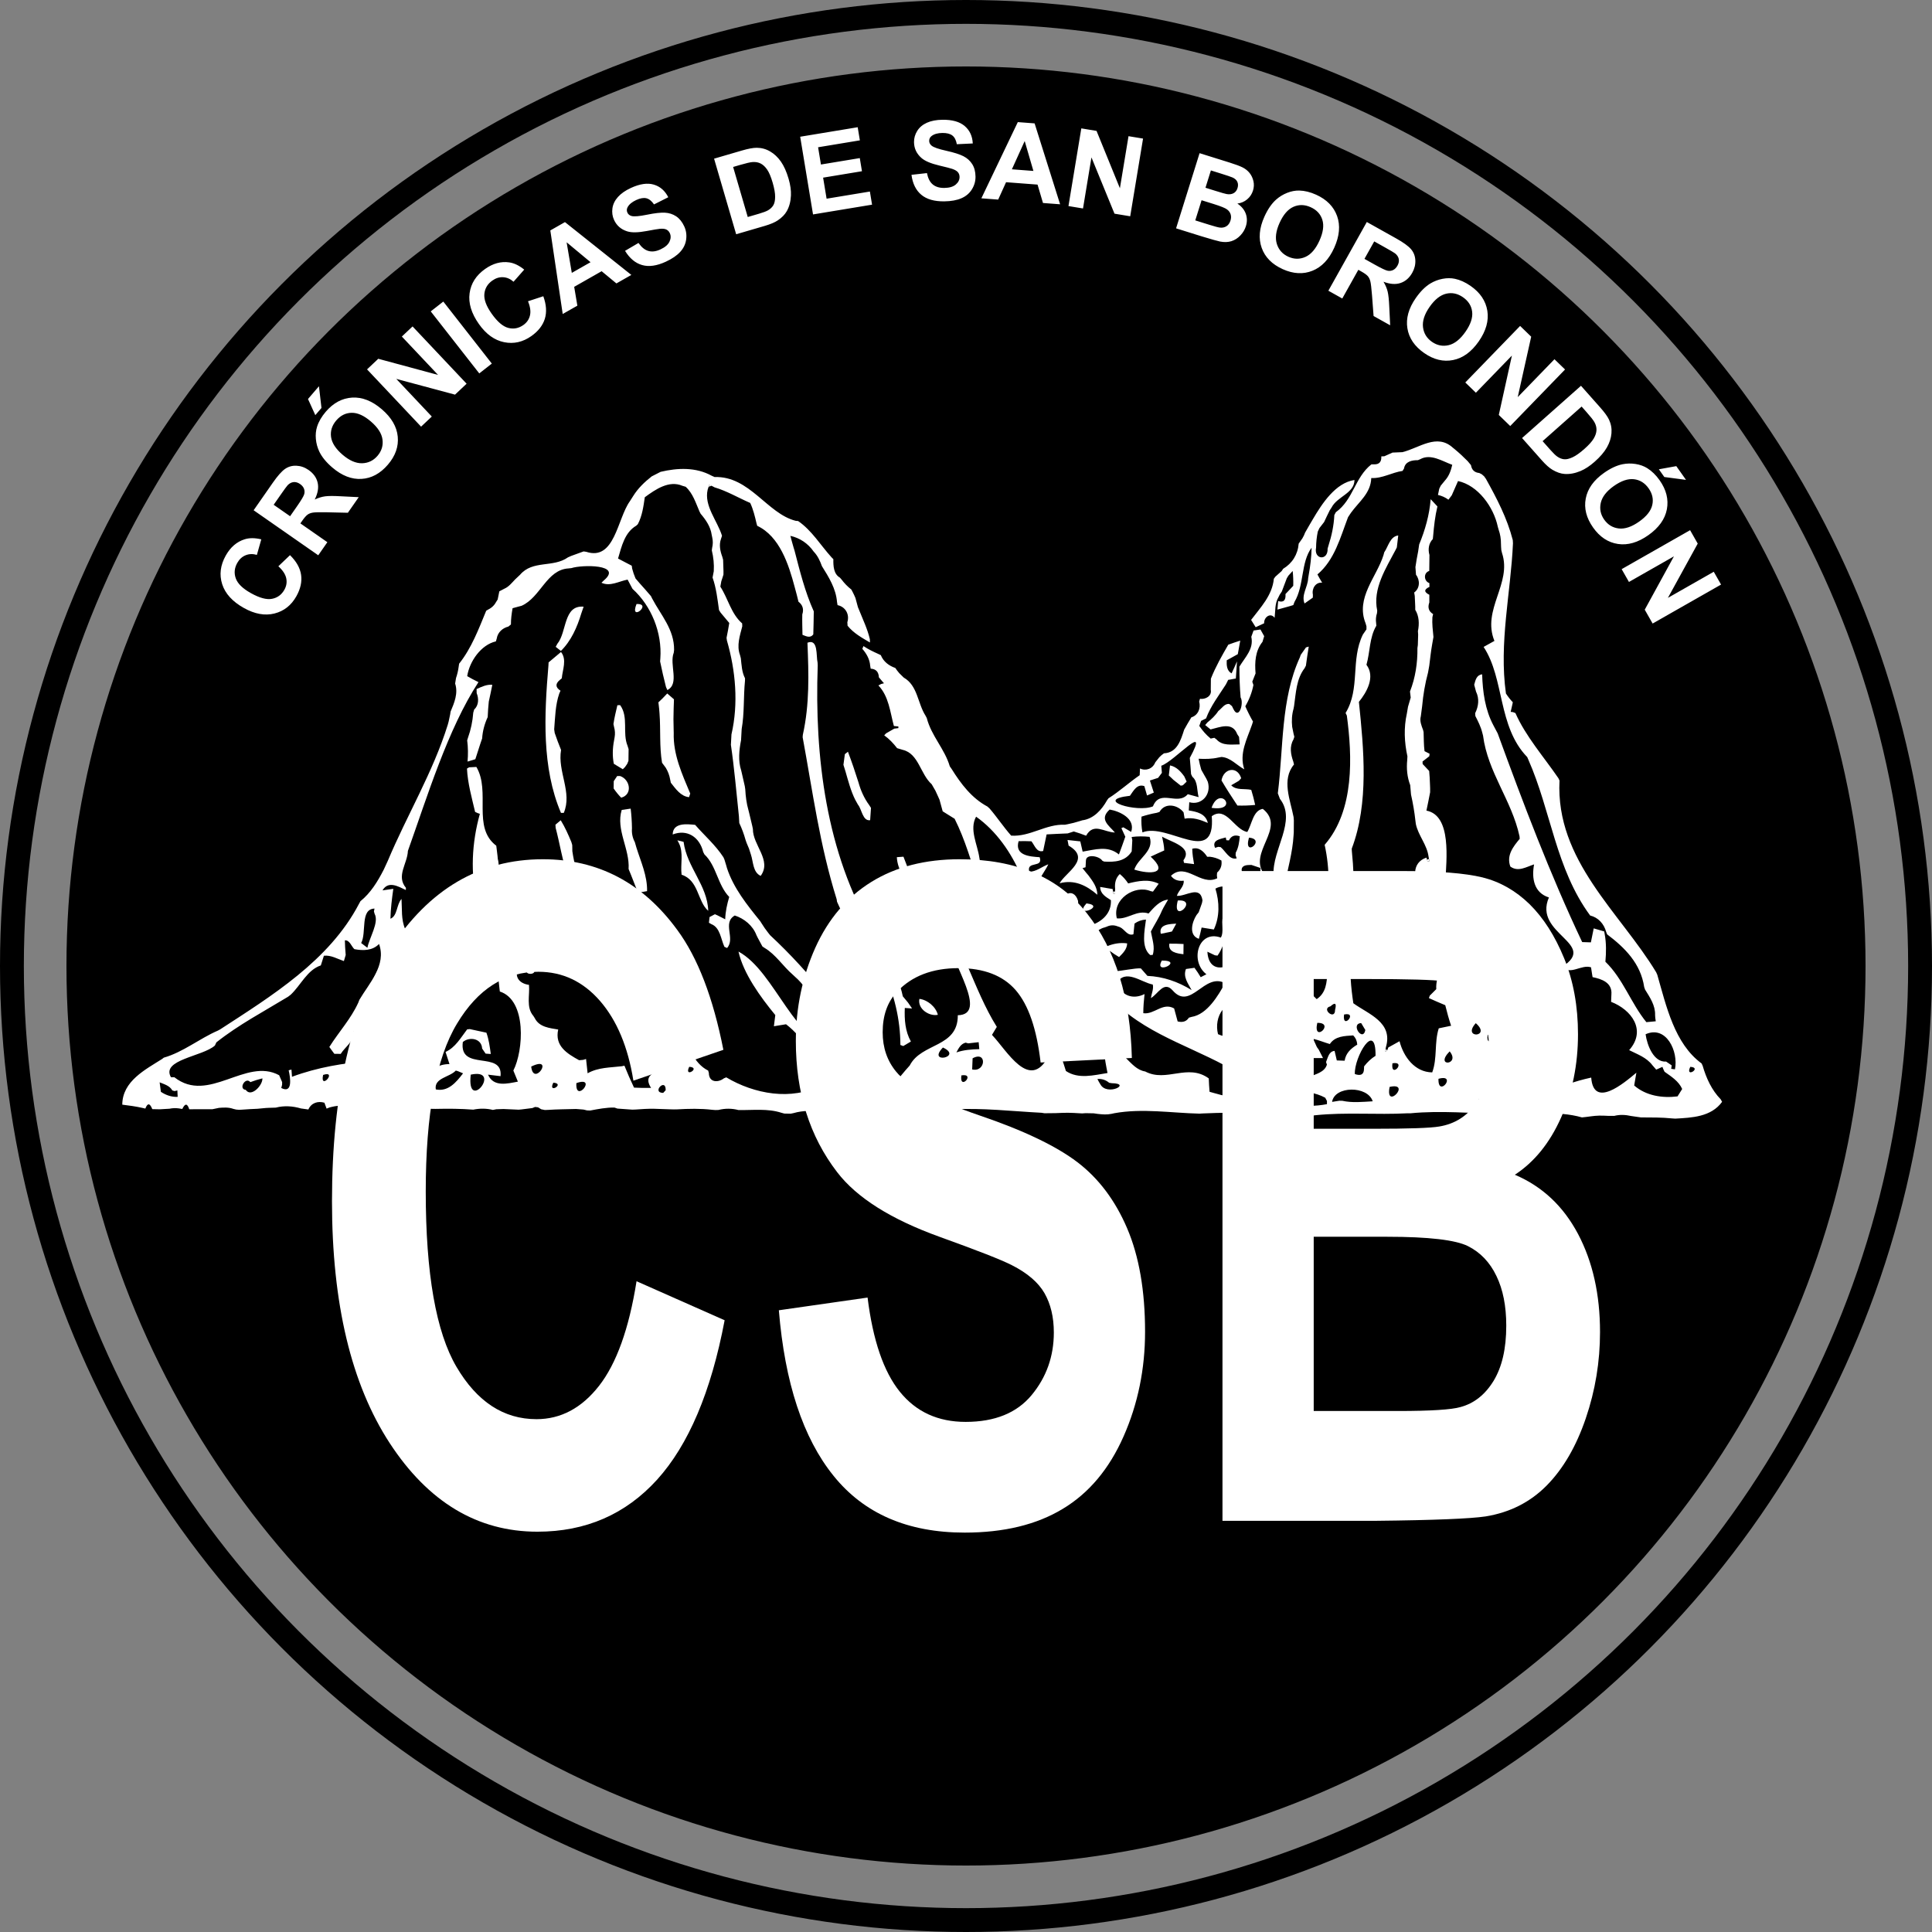
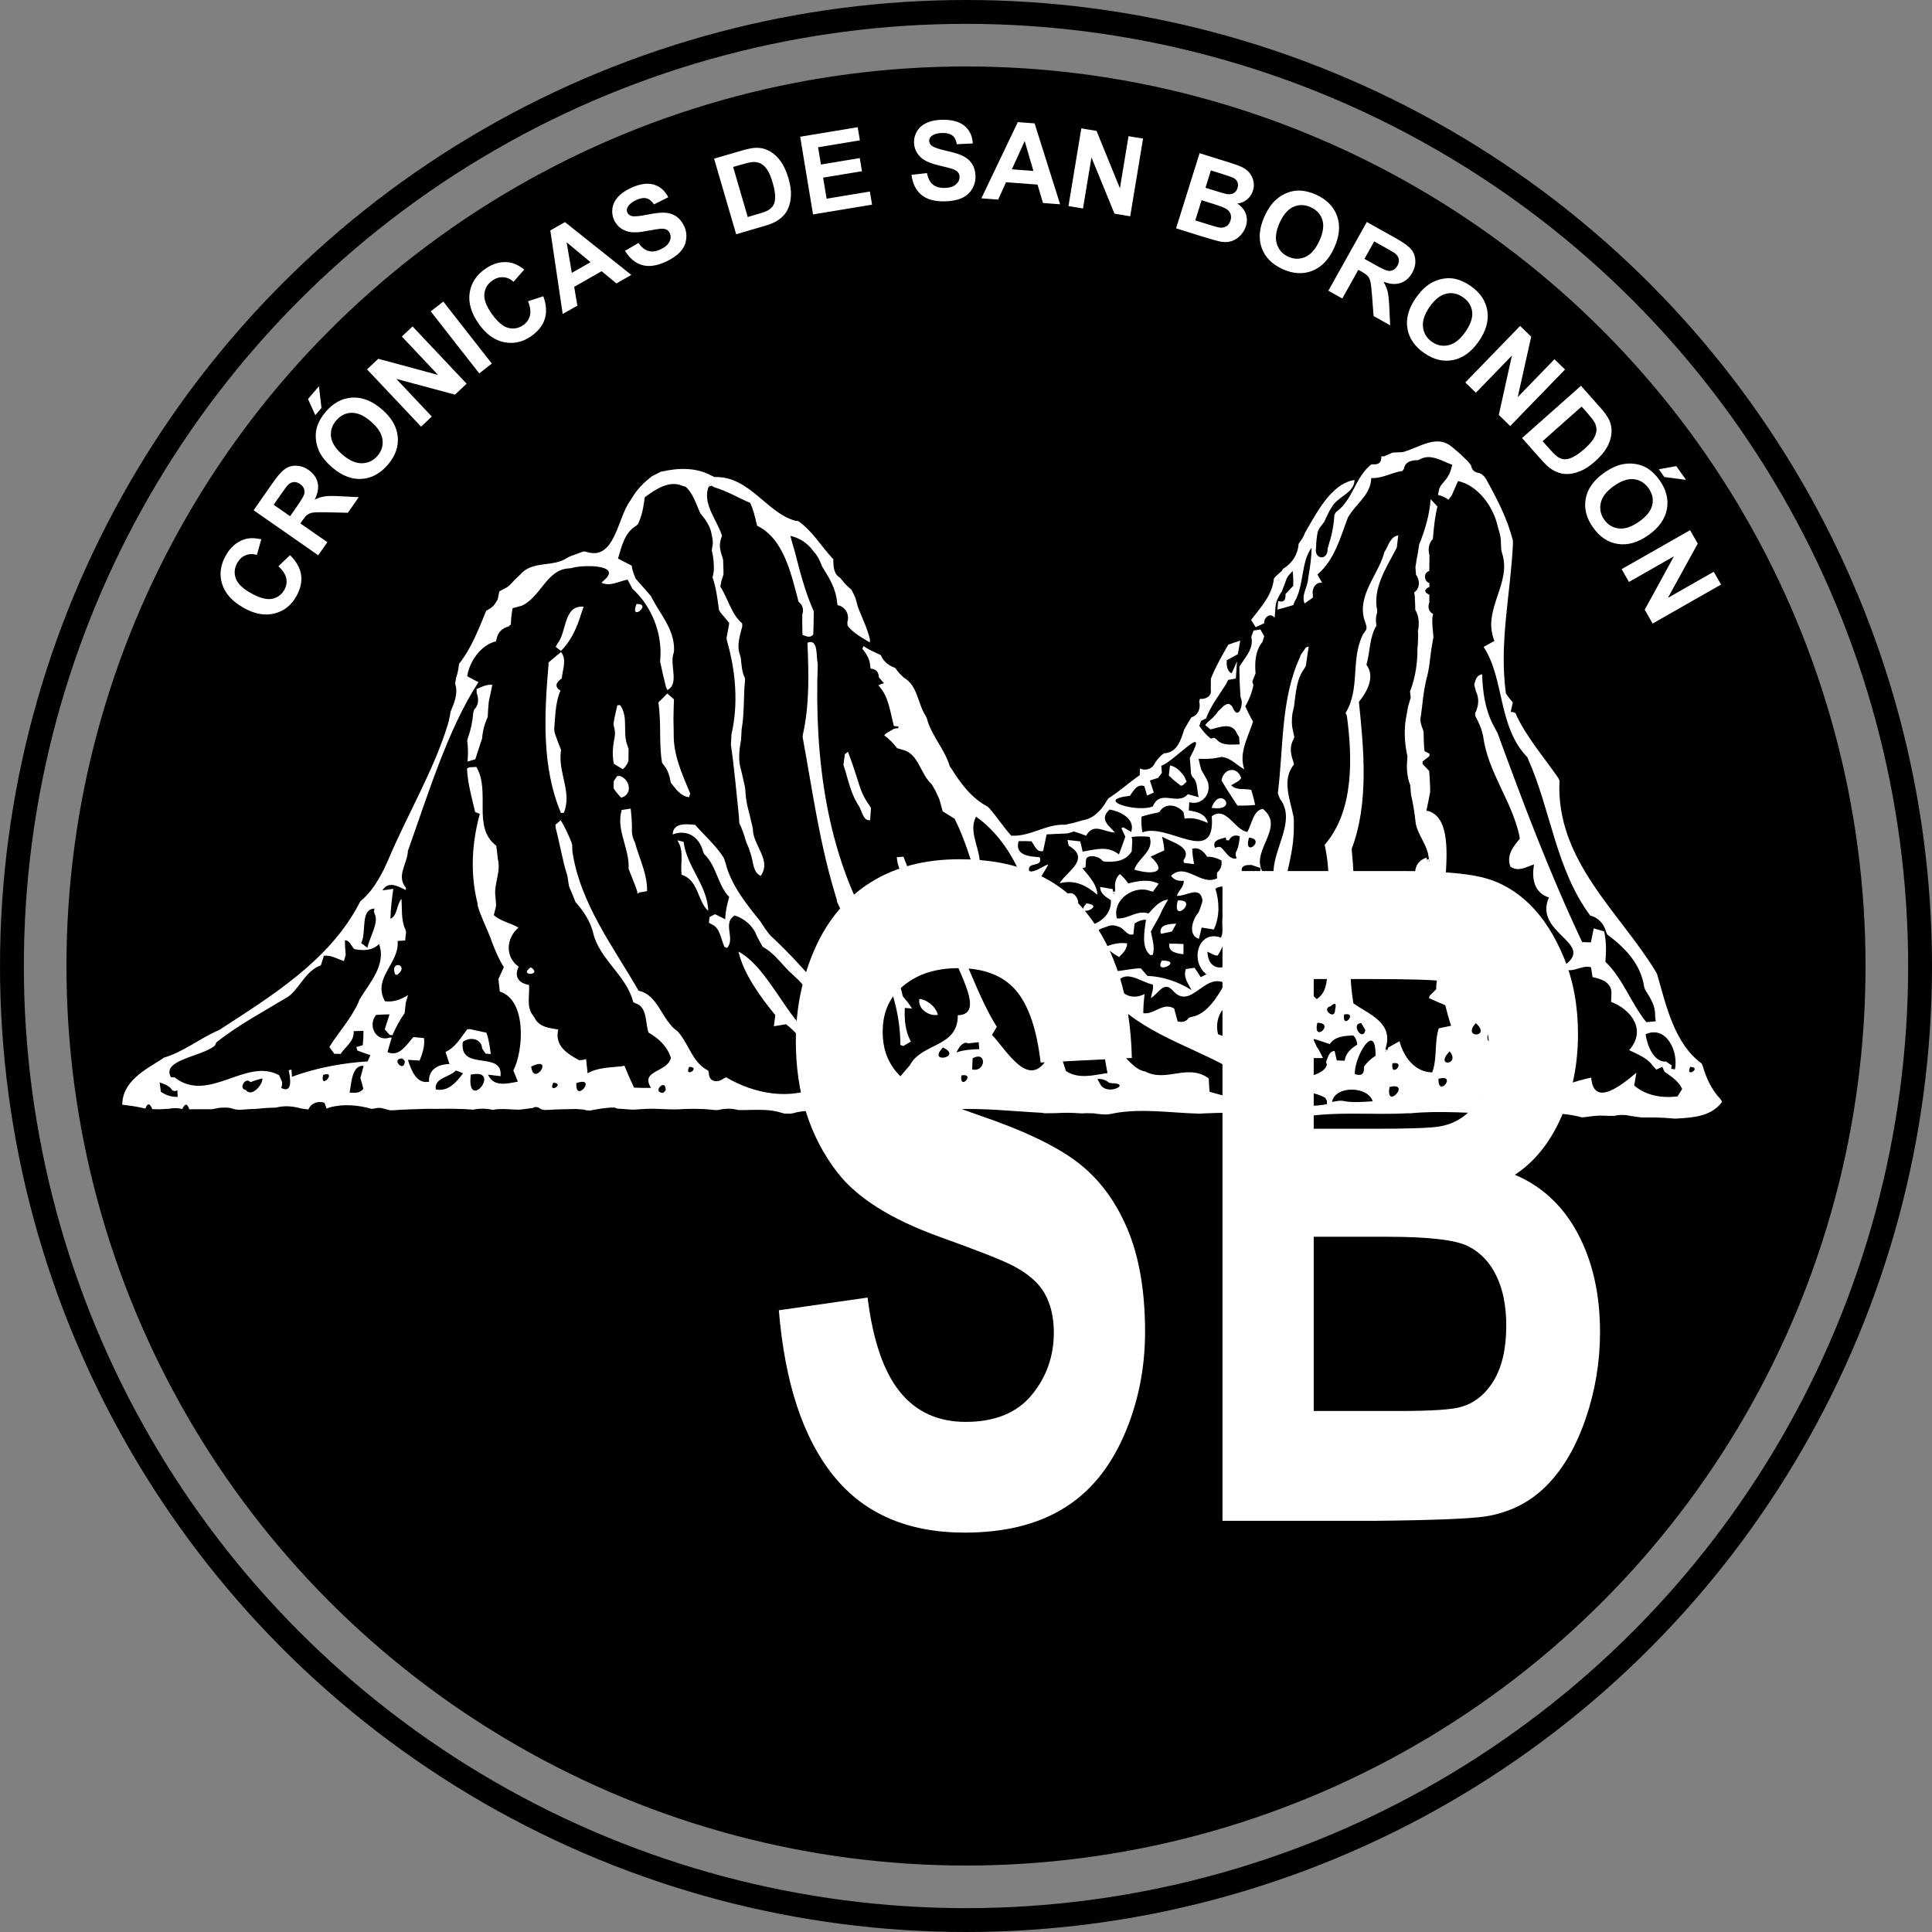
<svg xmlns="http://www.w3.org/2000/svg" xml:space="preserve" width="121.5mm" height="121.5mm" version="1.1" style="shape-rendering:geometricPrecision; text-rendering:geometricPrecision; image-rendering:optimizeQuality; fill-rule:evenodd; clip-rule:evenodd" viewBox="0 0 12150 12150">
  <rect x="0" y="0" width="12150" height="12150" fill="#808080" stroke="none" />
  <defs>
    <style type="text/css">
   
    .str0 {stroke:black;stroke-width:150;stroke-miterlimit:22.926}
    .str1 {stroke:black;stroke-width:20;stroke-miterlimit:22.926}
    .fil0 {fill:none}
    .fil1 {fill:black}
    .fil2 {fill:white;fill-rule:nonzero}
    .fil3 {fill:white;fill-rule:nonzero}
   
  </style>
  </defs>
  <g id="Capa_x0020_1">
    <g id="_1351414227152">
      <circle class="fil0 str0" cx="6075" cy="6075" r="6000" />
      <circle class="fil1 str1" cx="6075" cy="6075" r="5647.06" />
      <g>
        <path class="fil2" d="M10304.4 2500.48c12.6,13.69 12.6,13.69 0,0z" />
        <path class="fil2" d="M4459.45 3049.32c4.03,1.49 12.12,4.48 16.15,5.97l-19.25 5.24 3.1 -11.21z" />
        <path class="fil2" d="M4694.99 3546.36c12.6,13.7 12.6,13.7 0,0z" />
        <path class="fil2" d="M4718.52 3596.16c12.83,13.45 12.83,13.45 0,0z" />
        <path class="fil2" d="M2959.88 3621.07c12.59,13.44 12.59,13.44 0,0z" />
        <path class="fil2" d="M4742.29 3671.12c12.83,13.2 12.83,13.2 0,0z" />
        <path class="fil2" d="M3506.56 3820.28c12.6,13.45 12.6,13.45 0,0z" />
        <path class="fil2" d="M3387.48 3919.89c12.83,13.44 12.83,13.44 0,0z" />
        <path class="fil2" d="M4362.23 3919.89c12.6,13.44 12.6,13.44 0,0z" />
        <path class="fil2" d="M8593.29 3938.32c0,4.73 0,14.44 0,19.17l0 -19.17z" />
        <path class="fil2" d="M4409.53 4019.75c12.83,13.2 12.83,13.2 0,0z" />
        <path class="fil2" d="M3981.69 4044.4c12.84,13.44 12.84,13.44 0,0z" />
        <path class="fil2" d="M4480.84 4044.4c12.83,13.44 12.83,13.44 0,0z" />
        <path class="fil2" d="M5312.74 4044.65c12.83,13.45 12.83,13.45 0,0z" />
        <path class="fil2" d="M3221.33 4069.55c12.6,13.44 12.6,13.44 0,0z" />
        <path class="fil2" d="M3316.41 4069.3c12.59,13.45 12.59,13.45 0,0z" />
        <path class="fil2" d="M2817.03 4119.11c12.83,13.44 12.83,13.44 0,0z" />
        <path class="fil2" d="M3791.78 4119.11c12.6,13.44 12.6,13.44 0,0z" />
        <path class="fil2" d="M5360.27 4119.11c12.84,13.44 12.84,13.44 0,0z" />
        <path class="fil2" d="M3052.81 4146c12.84,13.45 12.84,13.45 0,0z" />
        <path class="fil2" d="M3601.39 4144c12.84,13.45 12.84,13.45 0,0z" />
        <path class="fil2" d="M3672.93 4144c12.6,13.45 12.6,13.45 0,0z" />
        <path class="fil2" d="M3744.24 4144c12.6,13.71 12.6,13.71 0,0z" />
        <path class="fil2" d="M2769.73 4193.81c12.6,13.45 12.6,13.45 0,0z" />
        <path class="fil2" d="M3102.25 4193.81c12.83,13.45 12.83,13.45 0,0z" />
        <path class="fil2" d="M3149.79 4218.96c12.83,13.45 12.83,13.45 0,0z" />
        <path class="fil2" d="M4457.3 4218.71c12.6,13.45 12.6,13.45 0,0z" />
        <path class="fil2" d="M4100.53 4243.62c12.84,13.44 12.84,13.44 0,0z" />
        <path class="fil2" d="M7731.2 4427.14c4.04,3.24 12.12,9.71 16.16,12.95 -4.04,-3.24 -12.12,-9.71 -16.16,-12.95z" />
        <path class="fil2" d="M7451.92 4442.83c12.59,13.45 12.59,13.45 0,0z" />
        <path class="fil2" d="M8735.67 4467.98c12.6,13.45 12.6,13.45 0,0z" />
        <path class="fil2" d="M3149.79 4517.54c12.83,13.44 12.83,13.44 0,0z" />
        <path class="fil2" d="M8307.83 4542.44c12.6,13.45 12.6,13.45 0,0z" />
        <path class="fil2" d="M7903.76 4617.39c12.6,13.45 12.6,13.45 0,0z" />
        <path class="fil2" d="M8735.43 4617.14c12.84,13.45 12.84,13.45 0,0z" />
        <path class="fil2" d="M8331.36 4691.85c12.84,13.2 12.84,13.2 0,0z" />
        <path class="fil2" d="M7290.29 4762.32c3.8,-3.49 10.94,-10.21 14.5,-13.69 -3.56,3.48 -10.7,10.2 -14.5,13.69z" />
        <path class="fil2" d="M7927.53 4741.65c12.6,13.45 12.6,13.45 0,0z" />
        <path class="fil2" d="M8759.44 4791.46c12.6,13.45 12.6,13.45 0,0z" />
        <path class="fil2" d="M3930.59 4823.83c3.57,-4.98 10.46,-14.94 13.79,-19.92 -3.33,4.98 -10.22,14.94 -13.79,19.92z" />
        <path class="fil2" d="M8331.36 4816.36c12.6,13.44 12.6,13.44 0,0z" />
        <path class="fil2" d="M7903.76 4841.51c12.6,13.45 12.6,13.45 0,0z" />
        <path class="fil2" d="M3363.71 4941.12c12.83,13.45 12.83,13.45 0,0z" />
        <path class="fil2" d="M5621.73 4966.02c12.84,13.2 12.84,13.2 0,0z" />
        <path class="fil2" d="M5526.66 4990.67c12.83,13.45 12.83,13.45 0,0z" />
        <path class="fil2" d="M3387.48 5015.82c13.07,13.2 13.07,13.2 0,0z" />
        <path class="fil2" d="M3623.26 5013.58c12.83,13.45 12.83,13.45 0,0z" />
        <path class="fil2" d="M3672.7 5015.58c12.83,13.44 12.83,13.44 0,0z" />
        <path class="fil2" d="M4979.98 5015.58c12.83,13.44 12.83,13.44 0,0z" />
        <path class="fil2" d="M8735.43 5015.82c12.84,13.2 12.84,13.2 0,0z" />
        <path class="fil2" d="M5598.2 5040.47c12.6,13.45 12.6,13.45 0,0z" />
        <path class="fil2" d="M8331.36 5040.73c12.84,13.44 12.84,13.44 0,0z" />
        <path class="fil2" d="M5669.51 5090.53c12.59,13.44 12.59,13.44 0,0z" />
        <path class="fil2" d="M5716.81 5090.28c12.83,13.45 12.83,13.45 0,0z" />
        <path class="fil2" d="M5811.88 5115.18c12.83,13.45 12.83,13.45 0,0z" />
        <path class="fil2" d="M8498.46 5116.18c11.4,11.7 11.4,11.7 0,0z" />
        <path class="fil2" d="M3387.71 5165.24c12.84,13.19 12.84,13.19 0,0z" />
        <path class="fil2" d="M5550.43 5165.24c12.83,13.19 12.83,13.19 0,0z" />
        <path class="fil2" d="M3839.08 5189.89c12.84,13.44 12.84,13.44 0,0z" />
        <path class="fil2" d="M10019.18 5214.79c12.35,13.45 12.35,13.45 0,0z" />
        <path class="fil2" d="M3744.24 5289.74c12.6,13.46 12.6,13.46 0,0z" />
        <path class="fil2" d="M4148.07 5314.4c12.84,13.44 12.84,13.44 0,0z" />
        <path class="fil2" d="M5479.35 5314.4c12.6,13.44 12.6,13.44 0,0z" />
        <path class="fil2" d="M5906.95 5314.64c12.84,13.45 12.84,13.45 0,0z" />
        <path class="fil2" d="M4219.61 5339.55c12.6,13.2 12.6,13.2 0,0z" />
        <path class="fil2" d="M8878.28 5364.45c12.59,13.2 12.59,13.2 0,0z" />
        <path class="fil2" d="M9163.27 5364.45c12.59,13.45 12.59,13.45 0,0z" />
        <path class="fil2" d="M3363.94 5389.36c12.84,13.19 12.84,13.19 0,0z" />
        <path class="fil2" d="M4124.3 5389.1c12.84,13.45 12.84,13.45 0,0z" />
        <path class="fil2" d="M5954.49 5389.1c12.84,13.2 12.84,13.2 0,0z" />
        <path class="fil2" d="M4171.84 5414.25c12.83,13.45 12.83,13.45 0,0z" />
        <polygon class="fil2" points="8974.54,5406.28 8986.66,5401.8 8989.28,5415 8978.35,5418.49 " />
        <path class="fil2" d="M9258.58 5438.91c12.6,13.44 12.6,13.44 0,0z" />
        <path class="fil2" d="M4100.53 5464.06c12.84,13.45 12.84,13.45 0,0z" />
        <path class="fil2" d="M5526.89 5463.81c12.84,13.45 12.84,13.45 0,0z" />
        <path class="fil2" d="M9210.8 5463.81c12.84,13.45 12.84,13.45 0,0z" />
        <path class="fil2" d="M3316.41 5488.71c12.83,13.44 12.83,13.44 0,0z" />
        <path class="fil2" d="M3961.25 5484.97c1.91,4.99 5.94,14.95 8.08,19.92 -2.14,-4.97 -6.17,-14.93 -8.08,-19.92z" />
        <path class="fil2" d="M9258.58 5488.71c12.6,13.44 12.6,13.44 0,0z" />
        <path class="fil2" d="M4124.54 5513.86c12.84,13.2 12.84,13.2 0,0z" />
        <path class="fil2" d="M4172.08 5513.86c12.84,13.2 12.84,13.2 0,0z" />
        <path class="fil2" d="M8664.12 5513.61c12.6,13.45 12.6,13.45 0,0z" />
        <path class="fil2" d="M3839.32 5538.76c12.83,13.2 12.83,13.2 0,0z" />
        <path class="fil2" d="M3977.41 5525.31c5.94,14.95 17.59,44.83 23.29,59.77 -5.7,-14.94 -17.35,-44.82 -23.29,-59.77z" />
        <path class="fil2" d="M3934.39 5563.67c12.6,13.2 12.6,13.2 0,0z" />
        <path class="fil2" d="M4219.38 5563.42c12.83,13.45 12.83,13.45 0,0z" />
        <path class="fil2" d="M4007.12 5606l17.83 5.98c-4.04,1.74 -12.36,5.47 -16.64,7.22l-1.19 -13.2z" />
        <polygon class="fil2" points="6999.84,5607.25 7012.44,5606.25 7012.44,5619.7 7001.98,5620.44 " />
        <path class="fil2" d="M7927.06 5639.12c11.88,11.45 11.88,11.45 0,0z" />
        <path class="fil2" d="M8236.53 5687.93c12.59,13.45 12.59,13.45 0,0z" />
        <path class="fil2" d="M8854.27 5688.18c12.84,13.2 12.84,13.2 0,0z" />
        <path class="fil2" d="M5669.27 5737.98c12.83,13.2 12.83,13.2 0,0z" />
        <path class="fil2" d="M6264.67 5762.39c10.7,12.94 10.7,12.94 0,0z" />
        <path class="fil2" d="M4314.45 5787.54c12.84,13.44 12.84,13.44 0,0z" />
        <path class="fil2" d="M9306.12 5787.78c12.59,13.45 12.59,13.45 0,0z" />
        <path class="fil2" d="M5051.28 5812.44c12.84,13.45 12.84,13.45 0,0z" />
        <path class="fil2" d="M8854.51 5812.69c12.6,13.2 12.6,13.2 0,0z" />
        <path class="fil2" d="M2197.14 5838.08c12.36,12.96 12.36,12.96 0,0z" />
        <path class="fil2" d="M2363.75 5838.08c12.37,12.7 12.37,12.7 0,0z" />
        <path class="fil2" d="M3981.69 5837.34c12.84,13.44 12.84,13.44 0,0z" />
        <path class="fil2" d="M8711.66 5837.34c12.84,13.44 12.84,13.44 0,0z" />
        <path class="fil2" d="M9020.89 5887.14c12.36,12.95 12.36,12.95 0,0z" />
        <path class="fil2" d="M5193.9 5962.09c12.83,13.2 12.83,13.2 0,0z" />
        <path class="fil2" d="M4077.01 5986.75c12.59,13.45 12.59,13.45 0,0z" />
        <path class="fil2" d="M4457.07 6036.8c12.83,13.45 12.83,13.45 0,0z" />
        <path class="fil2" d="M3435.25 6061.45c12.59,13.45 12.59,13.45 0,0z" />
        <path class="fil2" d="M4243.38 6061.45c12.6,13.45 12.6,13.45 0,0z" />
        <path class="fil2" d="M5384.28 6061.45c12.6,13.45 12.6,13.45 0,0z" />
        <path class="fil2" d="M10589.63 6086.36c12.59,13.44 12.59,13.44 0,0z" />
        <path class="fil2" d="M4171.84 6111.26c12.83,13.45 12.83,13.45 0,0z" />
        <path class="fil2" d="M8878.04 6111.51c12.6,13.44 12.6,13.44 0,0z" />
        <path class="fil2" d="M8878.04 6236.02c12.83,13.2 12.83,13.2 0,0z" />
        <path class="fil2" d="M8426.67 6261.92c11.89,12.45 11.89,12.45 0,0z" />
        <path class="fil2" d="M8830.5 6260.67c12.84,13.45 12.84,13.45 0,0z" />
        <path class="fil2" d="M5431.58 6310.47c12.84,13.2 12.84,13.2 0,0z" />
        <path class="fil2" d="M8094.15 6310.97c12.36,13.2 12.36,13.2 0,0z" />
        <path class="fil2" d="M8426.2 6330.65c2.85,0 8.79,0 11.64,0l-11.64 0z" />
        <path class="fil2" d="M3601.63 6360.28c12.6,13.45 12.6,13.45 0,0z" />
        <path class="fil2" d="M2317.65 6386.18c12.36,13.19 12.36,13.19 0,0z" />
        <path class="fil2" d="M8854.27 6385.18c12.6,13.44 12.6,13.44 0,0z" />
        <path class="fil2" d="M9757.72 6410.08c12.83,13.45 12.83,13.45 0,0z" />
        <path class="fil2" d="M3293.82 6487.03c11.65,13.2 11.65,13.2 0,0z" />
        <path class="fil2" d="M6572.48 6484.79c12.83,13.19 12.83,13.19 0,0z" />
        <path class="fil2" d="M9947.63 6534.59c12.83,13.45 12.83,13.45 0,0z" />
        <path class="fil2" d="M8713.56 6601.08l12.12 0.99c-3.32,3.24 -10.22,9.47 -13.54,12.71l1.42 -13.7z" />
        <path class="fil2" d="M1894.09 6634.45c12.83,13.2 12.83,13.2 0,0z" />
        <path class="fil2" d="M2984.6 6711.89c12.35,12.7 12.35,12.7 0,0z" />
        <path class="fil2" d="M9046.09 6708.16c11.4,13.19 11.4,13.19 0,0z" />
        <path class="fil2" d="M6264.2 6734.55c11.41,11.71 11.41,11.71 0,0z" />
        <path class="fil2" d="M6549.42 6759.46c11.41,11.95 11.41,11.95 0,0z" />
        <path class="fil2" d="M1962.55 6783.36c12.12,13.2 12.12,13.2 0,0z" />
        <path class="fil2" d="M5882.71 6832.92c12.36,12.94 12.36,12.94 0,0z" />
        <path class="fil2" d="M9091.25 6882.22c12.36,13.2 12.36,13.2 0,0z" />
-         <path class="fil2" d="M1671.85 6967.88c4.99,-0.24 14.97,-0.74 19.97,-0.99l-19.97 0.99z" />
        <path class="fil2" d="M3364.89 6961.41c4.52,0.75 14.03,1.74 18.78,2.24l-18.78 -2.24z" />
        <path class="fil2" d="M915.53 7007.73c12.84,13.2 12.84,13.2 0,0z" />
        <path class="fil2" d="M963.07 7007.98c12.83,13.2 12.83,13.2 0,0z" />
        <path class="fil2" d="M2508.03 7057.53c12.84,13.45 12.84,13.45 0,0z" />
        <path class="fil2" d="M8212.52 7057.78c12.84,13.45 12.84,13.45 0,0z" />
        <path class="fil2" d="M8260.29 7057.78c12.6,13.2 12.6,13.2 0,0z" />
        <path class="fil2" d="M8355.37 7057.78c12.59,13.2 12.59,13.2 0,0z" />
        <path class="fil2" d="M3625.16 7082.68c12.84,13.2 12.84,13.2 0,0z" />
        <path class="fil2" d="M8117.45 7082.43c12.83,13.2 12.83,13.2 0,0z" />
        <path class="fil2" d="M8820.75 2843.13c105.54,-26.15 215.83,-120.03 317.08,-26.64l12.37 9.96c27.57,22.9 53.95,47.56 79.38,73.21 5.23,6.48 15.93,19.17 21.15,25.4 4.76,30.13 22.11,46.57 52.06,49.55l15.45 7.72c3.8,3.24 11.4,9.96 15.21,13.2l11.17 15.69c68.21,122.52 133.58,247.28 168.99,385.23l1.2 20.17c-14.03,314.76 -88.9,624.79 -44.22,944.78 12.84,19.67 27.1,38.1 43.27,55.03l-3.33 15.69c-2.62,11.21 -7.61,33.37 -10.22,44.58l14.73 1.74 15.22 5.98c63.93,145.67 178.74,275.66 270.48,409.88l6.66 14.44c-25.43,503.03 381.01,829.74 608,1205.75l6.89 15.45c56.81,197.71 108.39,433.29 278.81,558.05l6.66 14.69c22.57,77.95 56.8,152.9 113.37,210.67l8.8 15.93c-69.17,95.38 -190.63,99.61 -294.74,105.59l-18.3 -1.24c-65.6,-6.73 -131.68,-6.23 -197.52,-6.47 -15.21,-2.25 -45.63,-6.48 -61.08,-8.72 -35.42,-7.97 -71.54,-9.96 -106.96,-0.75 -9.51,0 -28.52,-0.25 -38.03,-0.25 -18.78,-1.25 -37.08,-1.49 -55.62,-1.49 -36.6,0.5 -72.73,8.21 -109.09,11.21 -154.98,-44.09 -324.45,-17.44 -484.89,-24.16l-19.73 1c-191.81,-1.75 -381.96,-21.42 -573.77,-2.74l-19.25 0c-192.77,10.45 -386.72,-7.73 -578.53,12.19l-16.41 2.25c-229.6,-16.44 -462.77,-23.91 -693.09,-13.45l-19.73 1.24c-177.79,-4.23 -359.14,-34.61 -535.27,-2.73l-18.3 3.98 -20.68 2.99 -21.87 0.75 -22.58 -1.25 -22.34 -2.24 -23.77 -3.49c-12.59,-0.24 -37.79,-0.74 -50.63,-0.99l-22.34 1.49 -19.96 -1c-42.55,-2.98 -85.33,-3.98 -127.88,-1.49l-19.73 0.75c-17.35,0.25 -52.05,0.5 -69.4,0.74l-18.54 -2.98c-184.45,-9.47 -372.46,-31.63 -555.95,-21.42l-18.54 1c-42.07,-0.75 -83.91,-1.25 -125.5,0.74l-19.49 1c-128.83,8.96 -257.89,11.46 -386.24,22.91l-19.49 1.99 -18.78 -0.5 -17.82 -2.98c-56.82,-13.45 -115.28,-10.47 -173.04,-6.48 -9.03,0.75 -27.58,1.75 -36.84,2.24 -62.51,-13.69 -126.93,-14.19 -188.73,3.74l-17.11 3.48c-9.98,-0.25 -29.71,-0.49 -39.69,-0.74l-17.59 -4.74c-87.95,-28.63 -180.88,-15.68 -271.2,-17.42 -41.36,-10.96 -84.38,-10.96 -125.74,-0.51l-19.73 0.51 -19.25 -1.5c-73.68,-8.72 -148.08,-6.98 -222,-2.74l-19.49 0.25 -21.87 -0.5c-33.51,-1.49 -67.03,-2.74 -100.78,-3.48 -39.45,-0.75 -78.91,1.74 -118.13,4.73l-20.2 0.74c-31.37,-2.23 -62.51,-4.23 -93.88,-6.72l-19.02 -6.48c-51.34,-0.74 -101.97,9.22 -152.12,18.68l-20.2 -0.75 -21.63 -5.22c-11.65,-1 -35.42,-2.75 -47.06,-3.74 -58.72,1.74 -117.18,1.74 -175.66,5.73l-20.68 0.75 -23.29 -4.74 -19.49 -12.2c-4.75,-0.5 -14.26,-1.49 -18.78,-2.24l-17.11 6.97c-22.58,2.99 -45.16,5.73 -67.74,8.47l-18.54 1.74c-31.61,-1.24 -63.46,-2.74 -95.08,-4.23 -11.4,0.25 -34.22,1 -45.4,1.49l-21.39 4.24c-40.64,-10.21 -82.71,-9.96 -123.59,-1.75 -79.15,-6.22 -158.3,-6.47 -237.69,-4.73 -10.93,-0.24 -33.28,-0.5 -44.45,-0.74 -73.2,2.73 -146.65,3.48 -219.62,9.21l-18.54 0.5 -18.54 -4.24 -17.83 -4.73c-21.62,-7.72 -43.49,-8.71 -65.59,-2.24l-15.7 2.24c-86.03,-24.4 -178.97,-32.87 -265.96,-8.96l-18.31 7.22c-3.33,-9.21 -10.22,-27.89 -13.78,-37.11 -40.17,-11.95 -82.48,0.26 -100.78,42.59 -11.65,-1.75 -34.94,-4.99 -46.59,-6.47 -51.82,-15.2 -105.77,-18.93 -158.3,-5.24 -10.7,0.25 -32.09,0.75 -42.54,1.25 -5,0.25 -14.98,0.75 -19.97,0.99 -13.08,1.25 -39.22,3.74 -52.29,4.99 -32.09,1.24 -64.17,2.98 -96.26,5.47l-19.25 1 -18.78 -1.49 -17.83 -4.24c-29.23,-10.7 -60.13,-8.96 -90.32,-6.47 -10.22,2.24 -30.9,6.47 -41.12,8.46 -41.12,0 -82.24,0 -123.36,0.25l-22.58 0.26c-11.88,-37.86 -26.38,-38.6 -43.73,-2l-20.92 -3.49c-20.2,-2.98 -40.17,-2.24 -60.14,2l-18.06 0.99c-10.46,0.75 -31.38,1.99 -42.07,2.5 -11.88,-0.26 -35.65,-0.75 -47.54,-1.01 -15.21,-38.84 -29.71,-39.84 -43.73,-3.48l-19.26 -4.48c-41.59,-9.46 -83.66,-14.94 -125.73,-20.17 0.71,-148.41 146.17,-220.88 250.52,-287.37l10.46 -8.22c121.7,-34.61 223.9,-119.77 340.61,-170.33l13.78 -7.47c322.54,-209.67 686.44,-433.04 872.07,-787.39 2.38,-4.74 7.61,-13.95 10.22,-18.68 64.65,-52.29 108.39,-124.01 146.42,-198.22 6.41,-13.7 19.01,-41.34 25.43,-55.04 120.75,-287.86 284.28,-557.55 377.45,-856.62l5.23 -19.18c2.38,-11.45 7.36,-34.36 9.74,-45.56l2.61 -17.44c23.54,-55.78 48.73,-115.29 28.77,-176.8 1.43,-8.72 4.04,-25.9 5.46,-34.36 7.84,-23.16 13.55,-46.83 16.64,-70.98l2.85 -19.42c77.96,-97.86 122.65,-217.4 170.42,-333.19l13.32 -7.97c22.34,-10.95 39.22,-27.64 51.09,-50.55l7.61 -11.95c2.62,-12.95 7.85,-38.6 10.47,-51.55 7.6,-3.98 23.05,-12.2 30.89,-16.18 28.05,-11.71 47.54,-36.86 68.21,-58.52 7.85,-7.22 23.3,-21.92 30.91,-29.14 80.1,-94.38 207.5,-43.08 301.62,-109.81l20.21 -8.97c26.14,-9.46 52.05,-18.92 78.19,-28.39l16.65 2.49c178.97,58.77 194.89,-207.18 273.57,-317 5.47,-8.47 16.16,-25.4 21.63,-33.87 30.42,-49.05 72.02,-88.65 116.47,-123.51 14.02,-7.22 42.07,-21.67 56.09,-28.64 106.72,-25.15 221.52,-30.13 321.11,24.65l18.54 8.22c219.15,-7.72 330.63,230.34 509.61,275.17l15.45 1.49c86.28,59.27 140.7,151.9 210.59,228.85l10.93 10.96c-0.95,42.08 1.42,93.38 41.12,116.04l10.22 11.71c17.82,23.9 38.51,45.07 61.8,63.25l8.56 16.19c2.13,4.48 6.65,13.44 8.79,17.93l8.32 18.92c4.04,14.44 11.64,43.33 15.68,57.77l7.85 18.92c24,60.26 52.53,119.04 67.26,182.78l0.48 20.43c-50.39,-29.64 -102.68,-58.27 -140.71,-105.34l-1.43 -22.16c15.69,-49.81 -12.83,-97.87 -61.56,-107.33l-3.32 -19.92c-6.9,-84.67 -51.82,-156.13 -94.84,-225.11 -12.12,-33.62 -27.33,-66.5 -52.06,-91.89 -35.65,-51.55 -87.23,-85.66 -146.41,-98.86 6.18,24.65 13.07,49.3 20.2,73.71l5.94 19.17c33.52,129.49 66.08,260.23 120.99,382 -0.72,48.3 -1.43,96.61 -3.09,144.92 -19.25,25.41 -44.69,11.71 -67.98,2.5 -0.71,-42.84 -2.38,-85.42 -1.19,-128.25 10.7,-32.62 2.61,-59.51 -24.24,-80.19l-5 -21.16c-1.42,-5.73 -4.27,-16.93 -5.7,-22.66 -3.09,-11.45 -9.27,-34.61 -12.36,-46.07 -38.74,-146.42 -95.55,-320.74 -236.26,-387.23l-4.28 -15.19c-10.22,-43.83 -20.68,-87.9 -39.69,-128.49 -74.87,-32.37 -145.71,-74.96 -224.14,-98.11l-18.07 -9.47c-4.03,-1.49 -12.12,-4.48 -16.15,-5.97l-3.1 11.21 -6.18 19.17c-23.53,101.6 61.09,194.98 90.32,289.61l-6.41 19.67c-13.55,37.6 -5,76.2 8.08,112.3l5.22 18.68c0.72,18.19 1.67,54.79 2.38,72.97l-0.23 20.67 -6.66 21.16 -6.89 20.92c-1.43,8.22 -4.52,25.15 -5.95,33.62 48.73,75.2 67.74,171.07 137.15,231.09l0.71 18.43c-14.97,58.52 -36.6,120.77 -14.26,180.53l5.23 20.17c4.75,42.83 6.18,87.16 26.38,126.01l-0.23 15.44c-10.22,101.1 -3.09,203.45 -20.92,304.05 -0.95,17.19 -2.85,52.04 -3.8,69.48 -12.13,63 -19.49,128.99 0.95,191.24l4.27 18.18c5.71,26.65 11.89,53.54 18.31,80.19l2.85 19.17c2.38,44.57 7.84,89.15 20.21,131.98l4.51 17.93c6.18,27.39 12.6,54.53 19.49,81.68l3.8 18.42c-0.95,102.6 120.75,196.48 48.96,294.84 -49.67,-22.9 -45.87,-88.15 -61.56,-134.47 -3.08,-9.46 -9.03,-28.13 -12.12,-37.6 -3.56,-8.46 -10.93,-25.64 -14.5,-34.36l-6.89 -19.67c-10.22,-36.61 -23.29,-72.22 -39.46,-106.34 -0.71,-10.71 -1.9,-32.37 -2.37,-43.08 -15.92,-149.66 -28.76,-300.81 -50.39,-448.73 0.95,-16.44 2.62,-49.3 3.57,-65.74 44.68,-193.99 26.38,-399.93 -28.53,-589.93l-2.37 -17.43c6.41,-30.88 12.12,-62 17.11,-93.13 -18.07,-21.42 -36.37,-42.83 -54.2,-64.74l-10.22 -16.19c-9.74,-68.98 -17.35,-138.95 -40.64,-204.7 1.9,-9.96 5.71,-29.88 7.61,-39.84 2.61,-44.07 -1.9,-88.4 -12.36,-131.24l2.14 -16.18c5.23,-21.41 5.46,-42.58 0.71,-64l-3.57 -17.43c-7.13,-51.79 -37.07,-94.38 -69.4,-132.48l-7.37 -14.19c-23.53,-54.54 -42.07,-115.3 -86.99,-155.64l-20.21 -5.97c-84.85,-36.36 -169.47,22.66 -236.73,71.96 -8.32,58.03 -16.4,117.04 -43.73,169.34l-9.99 9.46c-72.73,42.33 -91.99,129.98 -114.56,206.68 28.52,15.44 57.28,30.39 86.28,45.07l2.38 17.69c5.46,21.41 12.59,42.08 21.39,62.5 6.65,7.47 19.48,22.66 25.9,30.13 24.25,26.4 47.54,53.79 71.07,80.94l7.13 14.44c55.15,105.08 140,194.98 138.34,324.22l-2.14 17.19c-29.24,74.45 38.26,195.47 -40.17,234.81l-8.56 -18.92c-13.78,-53.29 -25.91,-107.08 -37.08,-161.11l1.43 -18.18c11.88,-162.61 -56.33,-330.95 -174.94,-438.28l-7.6 -14.19c-5.71,-10.96 -17.59,-32.87 -23.3,-43.83 -54.19,9.96 -109.81,45.32 -164.48,19.68l15.45 -14.95c120.99,-102.34 -139.04,-98.86 -204.17,-77.19l-17.83 1.99c-138.57,7.72 -175.89,182.03 -295.68,235.07l-19.25 4.98c-9.27,2.5 -28.05,7.73 -37.32,10.21 -5.94,33.62 -10.69,67.74 -10.46,102.35l-16.16 13.2c-36.37,8.96 -67.03,36.11 -73.21,75.7l-5.23 17.43c-93.41,21.17 -166.14,125.75 -180.4,218.64 8.55,4.73 25.19,14.2 33.51,18.68 9.27,4.73 27.81,14.19 37.32,18.92 -193.24,295.84 -322.3,721.16 -443.76,1061.32 -3.33,81.68 -75.11,157.13 -12.36,232.34l-0.72 13.69c-47.77,-22.66 -110.28,-60.01 -146.65,2.25 22.58,-3 45.4,-6.48 67.98,-9.72 -8.79,62.26 -16.64,124.76 -18.07,188.02 44.69,-17.44 37.56,-89.4 69.65,-124.51 4.04,63.5 -3.09,129.98 23.06,189.74l5.7 17.44c-1.67,13.45 -4.52,40.34 -5.95,54.03 -11.87,0.75 -35.41,2.5 -47.29,3.24 12.83,141.7 -160.44,230.09 -80.1,378.76 52.29,7.97 101.97,-10.46 145.7,-38.85 -3.56,11.95 -10.7,36.11 -14.26,48.31 -1.9,16.19 -5.23,48.81 -7.13,64.99 -29.71,43.83 -56.1,89.91 -76.78,139.21l-16.63 -1.25c-7.85,-8.96 -24.01,-26.64 -31.86,-35.36 9.99,-31.63 19.97,-63 30.19,-94.38 -28.28,0.5 -56.33,1.74 -84.38,3.49 -55.38,66.99 0,172.33 85.1,142.69l13.07 -0.25c-4.28,14.69 -13.07,43.83 -17.36,58.27 -1.18,4.48 -3.56,13.2 -4.75,17.68l-4.04 15.94c74.88,32.12 118.85,-47.07 162.34,-94.88 16.88,1.5 50.16,4.73 66.79,6.23 6.42,49.55 -9.5,96.62 -27.57,141.44 -24.72,-1.74 -49.2,-3.24 -73.68,-4.73 19.96,63.25 53.71,154.39 132.87,137.71 -4.76,-80.18 62.98,-110.82 128.58,-110.82 -8.31,-25.64 -16.63,-51.05 -24.72,-76.45 61.56,-27.64 95.79,-89.4 135.72,-141.69l16.4 -1.99c34.94,7.22 69.89,14.94 104.83,22.66 15.45,43.08 21.39,88.65 27.57,133.98 -8.09,-0.5 -24.49,-1.75 -32.57,-2.25 -5.47,-7.97 -16.4,-24.15 -21.87,-32.12 -3.32,-64.75 -80.81,-75.7 -121.45,-40.84 -24.96,188.26 254.08,49.55 237.21,214.65 -26.38,-3.48 -52.53,-6.47 -78.67,-9.46 34.7,80.19 122.41,56.03 187.77,43.83 -9.27,-23.41 -18.55,-46.57 -28.52,-69.72 63.93,-124.77 85.8,-441.77 -85.1,-497.05 -2.85,-25.9 -5.94,-51.8 -8.79,-77.69l7.84 -17.93c6.66,-14.45 19.73,-43.33 26.15,-57.78 -31.38,-50.05 -54.91,-104.59 -75.35,-160.12l-4.99 -13.69c-25.91,-70.97 -62.04,-137.71 -83.43,-210.67l-2.37 -19.42c-46.11,-185.52 -34.94,-379.01 15.45,-560.05l-14.03 -4.73 -15.92 -7.47c-20.92,-89.9 -46.59,-179.3 -51.11,-272.43l13.55 -7.97c11.41,-0.49 34.23,-1.74 45.64,-2.24 91.74,155.89 -28.52,379.26 125.02,495.3l2.61 20.42c1.43,11.21 4.05,34.12 5.47,45.32l1.43 16.44c21.63,81.67 -24.72,155.88 -15.22,234.32l1.67 15.45c0.71,9.71 2.14,29.63 2.85,39.59l-1.43 14.44c-3.09,12.7 -9.74,37.6 -12.83,50.3 44.21,40.1 105.06,48.56 154.97,79.19 -77.01,64.49 -86.28,184.52 1.67,245.29 -31.85,62.25 2.37,105.83 64.65,114.3 5.94,65.74 -19.49,140.69 27.8,195.73l8.56 13.69c28.29,56.77 93.89,62.26 147.37,71.47 -23.3,103.09 55.61,151.15 131.44,192.99 6.42,-0.75 19.25,-1.75 25.67,-2.24l18.06 -5.48c2.85,29.88 6.18,59.76 9.75,89.9 67.5,-37.85 141.42,-35.37 215.34,-44.33l16.17 -3.48c18.77,46.56 38.74,92.63 60.37,137.95 35.65,2 71.54,2.49 107.2,1.74 -72.02,-112.55 102.91,-95.37 124.78,-188.75 -23.05,-73.46 -78.2,-123.52 -141.18,-159.38 -20.45,-61.51 -6.9,-160.86 -80.34,-183.52l-14.5 -6.23c-41.84,-160.86 -188.01,-251.26 -244.1,-405.4l-5 -16.19c-16.64,-80.43 -61.32,-149.41 -114.33,-208.68l-6.41 -14.69c-10.94,-28.88 -22.82,-57.03 -34.94,-85.16 -2.38,-16.19 -7.37,-48.31 -9.99,-64.5 -31.85,-98.86 -47.53,-202.45 -74.15,-303.05l-1.19 -19.68c8.32,-6.97 24.95,-20.91 33.27,-27.89 26.62,43.33 47.3,89.9 66.79,136.97l5.47 18.67 0.48 19.92 0.23 18.93c48.73,329.95 260.51,605.36 416.9,877.79 124.79,25.4 145.23,188.51 246.25,255.99l9.27 10.96c63.46,78.44 86.52,187.51 181.83,235.07l4.28 15.44c0.71,60.26 58.23,61.76 94.83,33.12l14.74 -5.98c174.7,104.34 411.68,148.92 595.4,49.06 103.88,-62.25 -4.75,-154.64 -58.94,-204.94l-11.41 -14.94c-44.2,-59.52 -90.56,-118.53 -149.26,-163.11 -25.44,3.98 -50.87,8.22 -76.3,12.45 2.85,-23.41 5.94,-46.81 8.79,-70.23 -93.65,-113.79 -200.84,-261.46 -231.51,-399.42 235.79,128.49 349.16,588.18 642.95,625.28l14.73 -3.73c8.08,34.12 18.78,67.24 31.14,100.11 107.91,-84.17 -39.69,-196.73 -116.7,-237.07 -19.02,-55.03 -12.12,-137.95 -77.25,-158.13l-13.55 -7.72c-37.79,-57.27 -74.87,-116.54 -126.69,-161.11 -3.32,-3.24 -9.98,-9.22 -13.31,-12.45 -61.8,-53.29 -106.96,-126.76 -177.55,-168.34l-13.31 -8.96c-7.61,-13.7 -22.34,-41.34 -29.71,-55.29l-7.6 -15.44c-23.3,-61.25 -77.49,-104.83 -136.44,-124.01 -80.57,46.57 5.71,143.93 -48.48,204.45l-16.64 -7.47c-22.83,-49.06 -26.63,-121.02 -82.24,-142.69l-15.22 -8.71c0.95,-8.97 2.85,-26.9 3.81,-35.62 8.56,-4.48 25.43,-13.44 33.75,-17.92l16.4 7.22c12.12,6.22 36.37,18.43 48.49,24.65 1.18,-48.06 11.65,-94.87 25.19,-140.45 -73.68,-76.2 -79.15,-194.98 -155.92,-267.69l-7.61 -14.69c-23.05,-95.13 -101.73,-145.68 -192.05,-110.57 1.19,-76.45 90.8,-65.5 141.19,-60.51 59.42,67.98 128.11,127.25 178.03,203.95l6.18 14.19c2.85,8.96 8.32,27.39 11.17,36.6l4.75 16.94c41.59,126.75 126.93,232.33 208.69,333.44l8.56 13.44c13.07,21.42 27.33,41.84 43.02,61.51 2.85,3.49 8.79,10.71 11.64,14.44 254.09,236.32 480.13,525.19 664.81,834.72 37.56,43.08 97.22,49.8 149.51,57.77 9.03,-10.71 27.1,-32.38 36.13,-43.08 6.89,-7.72 20.2,-22.91 27.09,-30.63 73.92,-144.43 303.53,-110.82 302.34,-316 193.72,-3.99 -39.22,-327.47 -53.01,-460.44 -2.61,-4.49 -8.07,-13.2 -10.69,-17.43 -19.01,-21.67 -38.74,-42.59 -58.94,-62.75 -3.33,-3.75 -10.46,-10.71 -14.03,-14.2 -7.6,-7.72 -22.58,-22.91 -30.19,-30.38l-5.94 -17.68c-14.5,-68.73 -63.46,-118.29 -114.32,-160.13l-7.61 -14.18c-30.43,-71.98 -85.09,-134.98 -88.66,-216.9 10.46,-0.75 31.14,-2.24 41.6,-2.99 5.46,14.69 16.63,43.58 22.34,58.02 39.93,93.38 90.32,184.28 169.71,246.78l6.42 15.44c176.6,218.39 238.39,509.49 388.61,750.04 -10.22,16.69 -20.44,33.37 -30.42,50.3 94.84,99.36 234.6,355.1 353.44,138.22 24.01,-2.25 47.77,-4.24 72.02,-4.24l12.36 9.96c9.51,27.39 18.54,55.28 27.1,83.17 79.39,53.04 175.41,26.15 261.69,12.7 -8.8,-45.82 -18.78,-91.63 -20.44,-138.46 121.46,-38.84 153.78,112.56 257.42,128.75 133.58,70.97 266.92,-53.04 399.78,43.58 1.19,28.14 2.38,56.03 5,84.17 7.84,2.24 24,6.72 31.85,8.97l16.87 4.48c33.04,10.45 67.5,16.68 102.21,13.94l14.73 0c26.86,1.99 53.72,2.74 80.57,4.73 14.5,2.74 43.5,8.47 57.77,11.45 142.85,25.9 288.78,63.26 434.25,34.12l0 -19.92c-2.62,-5.23 -8.32,-15.44 -10.93,-20.42 -61.09,-33.87 -131.68,-37.1 -197.52,-54.28l-18.31 -7.73c-39.45,-16.93 -80.57,-28.63 -122.16,-36.85l-17.12 -4.98c-41.83,-48.56 -99.59,-87.41 -160.2,-47.06l-16.17 5.47c-258.12,-162.36 -562.36,-233.58 -784.59,-447.24l-14.27 -6.47c-97.93,-81.18 -139.52,-214.66 -247.43,-285.87 -3.09,-3.49 -9.03,-10.71 -12.12,-14.2 -99.59,-121.02 -152.12,-279.9 -270.73,-382.5l-6.89 -14.18c-12.36,-28.39 -25.19,-56.28 -38.74,-83.93l-6.42 -15.93c-60.37,-144.93 -157.35,-283.14 -282.85,-371.79 -44.21,80.19 8.8,174.56 20.45,257.98l3.08 18.19c2.14,47.56 19.73,91.13 45.64,129.98l6.89 16.68c5.47,57.53 13.55,114.56 24.48,171.08 21.64,-18.17 35.66,-43.32 51.11,-66.99 137.38,284.88 305.66,556.32 535.98,775.95l6.42 15.19c14.5,59.76 30.18,119.28 42.07,179.54 -16.4,-1.49 -48.73,-4.73 -64.89,-6.22 -27.34,-307.29 -379.35,-374.53 -466.11,-649.94 -0.95,-3.98 -2.85,-12.2 -3.8,-16.19 -173.98,-230.34 -203.69,-548.34 -336.32,-812.05 -24.96,-15.69 -50.16,-31.38 -75.11,-46.82 -6.42,-24.4 -13.08,-48.8 -19.97,-72.96l-8.55 -19.17c-4.28,-9.22 -12.84,-27.65 -16.88,-36.86 -5.94,-10.46 -17.83,-30.87 -23.77,-41.34 -71.31,-63.25 -82,-192.24 -181.12,-215.9 -9.03,-2.74 -27.33,-8.21 -36.36,-10.95 -23.53,-30.38 -50.15,-58.77 -81.05,-80.68l11.41 -12.21c13.07,-7.47 38.74,-22.41 51.81,-29.88l13.78 -1.74 12.13 -1.5 -0.24 -10.71 -12.59 -0.99 -15.45 -1.49c-24.01,-88.65 -31.86,-186.77 -97.46,-255.25l16.64 -8.72c4.51,-1.24 13.78,-3.73 18.54,-4.97l-8.08 -8.97c-5.95,-6.97 -18.07,-21.17 -24.01,-28.39 -1.66,-34.61 -18.78,-52.79 -51.58,-54.29l-3.09 -17.93c-2.85,-41.33 -23.29,-77.19 -49.43,-106.82l7.13 -17.43c29.23,19.92 61.08,34.86 92.93,49.3l16.16 7.72c16.64,41.34 51.82,66.99 91.27,80.69l10.94 15.68c3.56,4.24 10.22,12.7 13.78,16.94 6.9,6.97 21.16,20.66 28.05,27.64 88.18,50.55 86.76,160.86 136.91,239.31l7.84 14.93c29.47,113.81 112.43,193.49 144.99,304.06 2.86,3.98 8.32,11.95 11.17,15.93 58.95,94.63 126.93,184.28 225.33,236.82 3.33,2.99 10.22,9.22 13.55,12.2 47.53,55.03 87.7,116.55 135.96,170.83 119.08,8.22 219.38,-74.45 338.23,-68.48l16.63 -3.23c25.43,-4.99 50.63,-11.46 75.59,-19.43l16.87 -5.23c70.83,-9.21 121.46,-64.74 155.93,-126.5l8.79 -11.95c68.69,-43.33 129.07,-99.11 196.09,-145.18 0.48,-7.22 1.19,-21.17 1.43,-28.39l0.47 -13.95c37.32,17.68 80.1,2 96.02,-38.34 6.19,-7.97 19.03,-23.91 25.2,-31.88 3.8,-3.49 10.94,-10.21 14.5,-13.69l15.22 -11.46c81.76,-3.98 105.05,-79.93 126.92,-148.67 14.26,-26.39 29.71,-51.79 45.16,-77.44 41.83,-12.7 60.61,-56.77 49.2,-99.6l4.99 -17.19c32.09,5.48 76.06,-15.93 67.98,-56.52 0.24,-17.44 0.47,-52.55 0.71,-69.98 29.48,-74.95 69.4,-144.43 109.34,-213.66 24.72,-9.21 49.91,-17.68 75.34,-25.64 -5.46,28.38 -10.69,56.77 -15.44,85.16 -23.3,12.7 -46.59,25.64 -69.64,38.6 -1.43,31.12 0.23,65.98 30.66,82.17 11.88,-24.9 23.05,-50.05 33.98,-75.45 -2.85,35.86 -5.23,71.96 -7.36,107.82l-15.69 2.74 -19.49 3.74 -13.08 1.99 -5.7 11.95 -9.27 17.93c-44.21,68.98 -94.84,134.47 -124.07,212.66 -7.61,3.99 -23.29,11.71 -31.14,15.45 -2.85,7.96 -8.56,23.65 -11.41,31.62 20.21,29.88 43.97,57.28 71.78,79.69 5.71,-1.25 17.12,-3.74 22.83,-4.99l13.3 9.96c38.04,42.84 96.27,31.13 145.94,31.63 -0.95,-11.7 -2.85,-35.36 -3.8,-47.06l-11.41 -17.19c-29.95,-79.93 -109.57,-43.58 -167.81,-29.87 -8.55,-6.98 -25.43,-20.67 -33.75,-27.65l14.03 -16.44c25.67,-20.67 50.15,-43.32 68.45,-71.71 21.39,-15.69 40.17,-49.31 69.64,-44.08 4.04,3.24 12.12,9.71 16.16,12.95l8.8 17.93c34.47,71.97 67.98,-36.36 45.64,-72.22 -5.47,-64.49 -7.37,-128.99 -7.61,-193.49 35.18,-59.01 91.98,-111.31 74.87,-188 3.56,-9.71 10.7,-29.39 14.26,-39.35 10.69,-1.49 32.33,-4.73 43.26,-6.47 5.7,10.46 17.59,31.62 23.53,42.08 -2.61,8.96 -8.08,26.89 -10.7,35.61 -45.4,56.28 -49.43,128.25 -43.49,198.47 -4.99,12.95 -15.45,39.09 -20.68,52.05l7.13 20.67c-9.03,47.81 -27.1,92.63 -50.87,134.21 14.27,32.88 30.43,64.75 48.26,95.88l-6.18 19.42c-31.38,90.89 -82.25,182.28 -48.49,281.15 -47.78,-26.16 -87,-74.21 -143.33,-77.95l-19.48 3.49c-40.89,9.46 -82.96,9.96 -124.56,7.72 4.52,23.4 9.99,46.56 16.88,69.48l10.46 18.67c5.46,9.21 15.93,28.14 21.39,37.6l9.27 19.67c23.53,79.94 -39.22,149.66 -116.71,128 -0.7,12.95 -2.13,38.85 -3.08,51.8 49.67,7.97 105.76,19.17 119.79,78.43 -46.59,-20.16 -95.32,-36.6 -145.94,-26.89 -1.67,-9.96 -4.99,-29.88 -6.66,-39.84 -37.55,-48.31 -116.94,-63.25 -151.4,-2.49l-16.64 5.48c-32.56,5.73 -64.89,13.94 -96.5,24.15 -2.14,33.12 -0.24,66.24 5.94,99.11 157.11,-64.49 461.35,220.39 435.92,-101.85 90.8,-66.24 142.37,85.67 223.43,99.11 29,-47.56 36.12,-135.96 97.68,-145.17 152.13,121.51 -100.06,274.41 10.46,413.61 14.26,0.75 43.03,1.75 57.28,2.5 -10.69,-159.38 148.08,-340.91 39.7,-479.37 -3.33,-8.71 -9.98,-26.14 -13.08,-34.61 36.13,-285.63 17.6,-590.67 138.58,-854.88l5.47 -15.69c8.31,-11.7 24.72,-35.12 33.03,-47.07l17.35 -4.97c-6.18,39.84 -12.83,79.68 -17.82,119.77l-8.32 16.19c-51.82,66.99 -54.43,155.64 -66.08,237.07l-3.32 17.67c-10.7,37.11 -12.84,75.71 -8.56,114.31 2.13,10.95 6.66,32.62 8.79,43.32l4.76 18.93 -5.71 17.18c-25.9,44.33 -17.11,93.13 -0.71,139.21l4.28 17.67c-79.87,95.63 -23.06,223.38 -2.62,330.45l1.67 20.92c0,18.68 -0.24,56.28 -0.48,74.96l-1.42 20.91c-12.13,210.67 -123.13,418.6 -47.55,628.78l-1.66 18.17c-55.14,164.36 97.45,281.15 194.67,381.51 117.18,-78.2 22.58,-255.75 116.47,-362.83 -11.18,-0.75 -33.76,-2.49 -44.93,-3.24 12.6,-27.64 24.72,-55.78 37.08,-83.91 -18.3,-20.42 -36.6,-40.6 -55.14,-60.76 27.57,-156.64 30.66,-305.05 -3.33,-459.7 188.72,-217.14 173.51,-559.29 139.52,-812.8l-7.84 -16.43c93.88,-155.39 29.95,-332.44 108.62,-493.06 5.71,-8.21 17.11,-24.65 22.58,-32.87 0,-4.73 0,-14.44 0,-19.17l-5.47 -18.93c-64.17,-160.37 69.41,-289.85 112.9,-429.55l4.28 -16.44c25.91,-37.61 36.61,-100.11 88.18,-106.33 -3.08,24.9 -5.94,50.05 -8.79,74.95l-7.13 14.44c-60.61,116.05 -146.17,245.29 -116.23,383.49 -0.23,3.99 -0.95,11.71 -1.42,15.69 -6.66,20.43 -8.56,41.34 -5.47,62.51l1.42 16.43c-44.2,73.71 -38.97,164.6 -62.27,245.78 56.57,75.21 2.85,171.58 -47.54,233.33 30.67,295.09 63.71,636.75 -44.92,922.87l0.48 14.2c22.1,210.91 12.12,424.82 0,635.24l-3.57 17.44c-12.12,99.6 -1.66,208.18 13.07,305.54 95.32,69.23 252.19,119.28 204.41,277.9l-1.66 14.2 -1.42 13.7c3.32,-3.24 10.22,-9.47 13.54,-12.71l4.76 -14.93c23.53,-12.96 47.3,-26.15 70.83,-39.35 24.96,96.87 95.07,194.49 205.6,195.97 33.04,-89.14 12.35,-187.25 41.12,-277.15 25.9,-5.23 51.82,-10.71 77.72,-16.19 -14.5,-42.33 -25.9,-85.66 -36.84,-129.24 -13.31,-5.48 -39.7,-16.69 -52.77,-22.41l-17.35 -7.72c-8.08,-3.48 -24.48,-10.71 -32.56,-14.44l5.23 -15.44c10.22,-10.21 30.66,-30.63 40.88,-40.84 -4.99,-90.65 52.29,-155.64 74.63,-234.58 -39.22,-5.47 -78.67,-9.46 -117.89,-8.71 -10.69,2.24 -32.08,6.97 -42.78,9.21 -76.78,-45.57 5.7,-110.32 39.22,-152.65 -1.9,-7.97 -5.95,-24.4 -7.85,-32.62l-4.99 -19.92c-3.33,-32.38 -15.68,-69.48 -49.91,-77.69l3.8 -17.44c15.45,-20.67 50.39,-49.8 24.48,-76.69l-9.75 -14.2c-56.8,-64.25 -63.93,-171.57 29.24,-201.95l4.04 13.19 3.81 12.21 10.93 -3.49 -2.62 -13.2 -2.85 -15.44c-9.74,-74.7 -64.41,-131.48 -79.86,-204.44l-2.86 -21.91c-5.94,-55.04 -15.45,-109.57 -27.57,-163.61 -1.18,-14.69 -3.8,-44.32 -4.99,-59.02 -19.25,-50.55 -24.24,-104.34 -18.78,-158.13l1.2 -23.16c-19.5,-88.65 -23.54,-179.78 -3.57,-268.94 1.9,-10.7 5.47,-32.12 7.37,-43.08 4.04,-14.19 12.6,-43.08 16.87,-57.52 -1.18,-9.46 -3.32,-28.64 -4.51,-38.09 33.98,-86.67 48.01,-179.8 46.82,-273.18l2.61 -19.43c0.48,-16.18 1.43,-48.8 1.91,-64.99l-1.43 -22.16c9.27,-45.57 7.84,-94.13 -16.88,-134.23l0 -19.92c-0.71,-16.93 -2.13,-50.8 -3.08,-67.48l-3.57 -21.17c36.37,-26.39 37.79,-77.69 11.41,-111.81 -0.95,-11.95 -2.86,-36.1 -3.56,-48.05 4.75,-33.12 10.45,-66.24 17.11,-98.87 1.66,-10.96 4.99,-32.62 6.41,-43.57 37.32,-90.65 64.66,-185.77 72.26,-284.64 14.26,14.95 28.52,30.14 42.55,45.57 -14.74,60.52 -21.63,122.77 -26.86,185.03l-2.14 20.17c-25.91,26.39 -31.37,64.99 -21.15,100.11 0,33.36 -0.48,66.73 -1.19,100.35 -37.56,11.45 -34.7,64.24 0.71,76.45l0.48 23.91c-34.94,15.93 -35.18,32.37 -0.72,49.55 0,11.95 0,36.1 0,48.06 -11.65,32.12 -3.8,56.53 23.77,73.46l-4.52 19.67c-2.61,41.59 2.62,82.93 6.66,124.26 -2.14,12.21 -6.41,36.36 -8.56,48.56 -7.84,43.83 -12.12,88.4 -17.82,132.48 -1.9,10.95 -5.95,32.37 -7.85,43.33 -18.54,68.73 -30.42,139.2 -36.84,210.42 -1.9,15.94 -6.18,47.56 -8.32,63.5 -8.31,29.88 3.57,58.52 14.03,86.16l3.33 13.7c1.66,40.09 0.71,80.43 5.94,120.02 8.08,3.99 23.76,12.21 31.85,16.19l-1.9 15.69c-10.7,8.22 -31.86,24.9 -42.55,33.12l0.71 15.69c10.23,10.95 30.9,32.87 41.12,43.82l1.43 19.92 1.66 20.67c0.48,12.21 1.66,36.61 2.14,48.56l0.72 20.92 0 23.66c-7.37,38.59 -14.98,77.19 -23.3,115.54 159.73,30.63 125.5,308.04 119.08,448.48 36.37,3.99 72.49,8.97 108.63,14.45 16.87,23.16 32.56,47.31 45.87,72.96 -11.17,22.17 -21.63,44.58 -31.37,67.48 84.61,90.15 7.84,175.06 -1.2,267.7 34.23,5.97 68.69,12.7 102.92,19.42 88.66,103.1 -81.05,95.63 -132.39,143.44 49.92,62.5 170.9,86.91 130.02,190.99 73.68,25.66 149.98,18.19 220.81,-13.69 11.41,5.98 34.46,17.93 45.87,23.66 -9.03,35.36 -24.48,68.23 -43.97,98.36 -46.11,-5.97 -91.75,-14.2 -137.14,-22.91 -6.19,50.3 46.82,46.07 78.91,59.27 35.41,198.46 314.7,32.12 414.05,228.85 -34.94,25.65 -68.93,51.79 -101.73,80.18 19.96,14.94 40.17,29.38 60.84,43.58 52.06,-16.19 104.11,-31.87 157.12,-43.33 14.73,196.48 203.93,36.61 284.03,-30.63 -4.52,26.9 -9.27,53.54 -13.79,80.43 75.59,65.49 177.79,80.19 272.63,68.49 7.37,-11.71 21.87,-34.87 29.24,-46.57 -22.35,-49.81 -68.93,-78.45 -110.76,-108.33l-7.85 -16.18 -5.7 -14.69c-9.74,4.48 -29.24,13.19 -38.99,17.43 -6.17,-6.98 -18.06,-20.67 -24,-27.65 -37.08,-49.3 -94.36,-68.73 -146.18,-94.87 111.48,-126.5 13.08,-255 -113.61,-303.81 0.47,-11.45 1.42,-34.61 1.9,-46.06 6.66,-74.96 -61.56,-97.87 -118.36,-109.32l-3.1 -18.68c-1.66,-10.96 -4.99,-32.37 -6.65,-43.08 -61.09,-19.92 -130.49,52.3 -181.83,-2.99 231.03,-146.17 -184.21,-204.94 -82.95,-436.28 -92.94,-29.39 -109.82,-118.03 -93.41,-207.93 -48.97,15.69 -100.31,49.56 -149.28,13.44 -25.67,-69.97 17.83,-124.75 58.95,-174.31l-1.18 -15.93c-49.21,-226.86 -199.67,-402.17 -229.37,-633.01l-4.76 -18.18c-9.03,-37.35 -26.38,-71.47 -43.5,-104.83l-1.42 -17.93c21.63,-43.83 27.34,-90.9 5.47,-136.22 -2.85,-10.71 -8.56,-32.12 -11.41,-42.83 7.84,-29.88 15.21,-61.76 49.91,-65.49 3.57,111.31 18.54,222.37 71.07,321.23 6.66,12.45 19.96,37.36 26.62,50.05 160.2,438.53 327.53,882.03 531.47,1312.58 13.55,0.5 41.12,1.25 54.67,1.75 5.7,-29.39 11.65,-58.77 17.82,-87.91 21.87,6.48 43.97,12.7 66.08,19.18l2.85 16.44c10.7,57.27 9.75,116.04 4.52,174.06 111.47,107.82 160.44,260.72 257.65,380 14.97,-1.49 44.45,-4.23 59.18,-5.47l-3.09 -20.67 -1.18 -18.43c2.14,-60.77 -33.04,-111.81 -62.99,-160.12l-5.47 -15.69c-22.34,-149.91 -122.64,-248.27 -233.41,-331.94l-5.7 -14.94c-14.26,-52.05 -50.39,-91.15 -100.78,-103.35 -216.77,-294.33 -245.77,-657.16 -389.09,-980.88l-6.66 -15.45c-186.34,-192.24 -142.37,-493.3 -274.29,-692.76 22.58,-12.7 45.16,-25.41 67.98,-37.85 -80.58,-197.23 111.95,-360.59 47.77,-552.58l-4.51 -18.92 -1.43 -19.68 -0.71 -19.92c0.24,-30.38 -4.52,-59.76 -14.74,-88.4l-4.99 -17.68c-26.86,-127.75 -126.69,-261.72 -250.28,-288.12 -13.31,29.88 -26.15,59.77 -39.46,89.65 -5.23,6.73 -15.69,20.67 -20.92,27.64 -19.96,-14.69 -42.07,-24.65 -65.84,-29.88 2.15,-9.71 6.18,-29.38 8.09,-39.1 2.37,-4.73 7.13,-14.44 9.51,-19.42 6.89,-8.47 20.67,-25.15 27.57,-33.62 24.48,-27.14 36.6,-61.75 44.68,-97.36 -63.23,-22.91 -135.48,-71.97 -201.32,-35.36l-14.5 6.22c-36.37,-0.5 -80.34,7.72 -87.47,52.29l-9.27 15.2c-67.02,9.71 -127.87,48.55 -196.8,44.82 -2.85,95.62 -77.49,148.91 -127.4,218.14 -4.75,6.97 -14.02,20.92 -18.54,27.89 -48.97,128.5 -84.38,268.94 -192.53,360.08 3.33,5.73 9.51,17.44 12.6,23.16 4.28,7.22 12.83,21.66 17.11,28.89 -40.64,-4.73 -66.55,36.6 -58.23,75.7l-0.48 18.18c-13.07,9.21 -39.21,27.64 -52.05,36.85 -21.87,-53.54 20.45,-103.59 22.58,-157.13l3.09 -19.42c10.46,-57.53 17.59,-115.8 18.78,-174.31 -68.7,91.88 -45.88,237.56 -107.91,341.4l-7.13 19.42 -21.87 6.73c-25.91,7.47 -52.05,14.69 -77.96,21.66 1.19,-13.44 3.32,-40.09 4.52,-53.54 33.51,10.46 48.96,-4.23 46.11,-44.32 4.03,-4.24 12.12,-12.71 16.16,-16.93 8.08,-8.72 24.48,-25.9 32.57,-34.62 0.95,-31.38 -0.25,-62.51 -3.58,-93.38 -6.89,7.22 -20.19,21.91 -26.85,29.38 -2.62,3.98 -7.61,12.46 -10.22,16.68 -10.7,27.65 -21.16,55.54 -31.38,83.42 -3.32,4.74 -9.74,14.7 -13.07,19.43l-8.08 16.43c-23.53,38.85 -18.54,85.67 -24,129.25 -26.15,-35.61 -68.22,-3.24 -65.84,34.36 -13.32,6.23 -39.94,18.43 -53.24,24.65 -7.14,-11.45 -21.64,-34.36 -28.77,-45.82 59.19,-78.43 133.1,-153.89 143.09,-258.98l9.75 -13.19c9.74,-8.72 29.23,-26.15 38.97,-34.86l9.75 -14.45c56.81,-34.37 91.99,-89.15 97.69,-158.38 5.94,-8.21 17.35,-24.64 23.06,-32.87 2.37,-4.48 7.36,-13.69 9.74,-18.17l7.61 -18.44c7.36,-12.69 21.63,-37.84 29,-50.54 4.51,-7.72 13.78,-23.41 18.3,-31.13 60.37,-102.84 144.03,-230.59 263.12,-249.02 -0.48,84.42 -109.1,103.34 -144.28,173.57l-10.94 16.44c-12.59,24.65 -24,49.8 -35.89,74.7 -7.36,9.46 -21.86,28.39 -29.23,37.6 -2.62,5.73 -7.84,16.68 -10.46,22.41 -6.65,33.12 -10.45,66.49 -10.7,100.61 -15.2,76.44 76.06,84.41 72.5,6.22l5.23 -17.93c20.2,-62.5 33.99,-127 37.08,-192.99l9.51 -17.93c110.29,-79.68 119.31,-218.88 223.42,-300.81l16.4 -0.25c32.56,1.24 48.01,-15.44 46.11,-50.05l19.02 -0.75c12.83,-5.73 38.5,-17.43 51.34,-23.16 15.93,-0.74 47.77,-1.99 63.69,-2.74zm200.62 -19.42l0 0c12.6,12.95 12.6,12.95 0,0zm-1718.24 1991.9l0 0c0.95,11.21 2.85,33.37 3.8,44.57 -5.94,7.97 -17.83,23.67 -23.76,31.63 -12.84,4.23 -38.75,12.45 -51.59,16.68 8.09,25.16 16.17,50.56 24.49,75.96 -10.7,4.48 -31.85,13.69 -42.55,18.17 -4.28,-14.69 -12.6,-44.07 -16.88,-58.76 -46.1,-16.19 -67.74,28.88 -90.79,60.75 -233.17,25.9 47.06,107.58 144.75,66.5 45.4,-113.06 153.78,-0.75 219.15,-76.46 22.58,6.48 45.4,12.71 68.21,18.44 -11.64,-42.09 -4.04,-98.62 -39.46,-128l-8.07 -16.69c-2.15,-34.11 -5.23,-67.98 -8.09,-101.84 129.78,-239.56 -96.02,21.41 -179.21,49.05zm-324.69 275.42l0 0c-68.21,61.5 -4.75,99.85 33.05,144.43 -67.98,-1.24 -134.06,-64.74 -181.12,20.17 -25.67,-9.96 -51.34,-18.93 -77.49,-26.64 -9.5,2.98 -28.76,9.21 -38.5,12.19 -44.21,2.5 -88.43,3 -132.39,6.23 -7.61,34.86 -14.74,69.48 -21.87,104.34 -41.12,10.96 -52.77,-35.11 -73.69,-61.01 -27.09,-1.25 -53.95,-1.49 -80.57,-0.74 -26.86,90.88 72.26,96.86 132.39,100.84 24.72,70.73 -85.09,20.67 -65.36,91.15 43.73,0.49 79.62,-32.13 119.79,-46.57 -21.87,47.56 -61.56,86.66 -66.08,141.94 92.46,44.58 110.29,187.76 225.57,183.78 -68.22,97.61 26.38,193.24 100.78,251.51 71.07,-48.56 146.65,-92.14 235.55,-79.94 -0.95,37.11 -27.1,62.26 -50.87,85.92 -19.97,-11.21 -39.22,-24.41 -57.52,-38.11l-10.69 13.7c-5.23,8.96 -15.45,26.89 -20.68,35.86 -81.05,135.96 149.74,54.04 226.04,60.01 13.55,15.69 27.1,31.63 41.12,47.07 99.11,4.23 193.24,36.61 278.09,89.39 -21.87,-41.08 -55.62,-82.67 -35.65,-132.73 13.31,-1.73 40.16,-5.47 53.48,-7.46 14.02,18.92 27.09,38.59 39.22,59.02 9.03,-4.73 26.85,-13.7 35.89,-18.44 -105.54,-79.93 -53.25,-282.13 90.79,-230.59 22.11,-39.34 1.19,-88.15 13.08,-130.98 217.24,0.75 85.8,-251.01 -47.3,-177.05 25.67,83.67 28.04,177.05 -9.99,256.99 -25.67,-4.49 -51.1,-8.47 -76.77,-12.2 -5.23,23.9 -10.93,47.56 -17.35,70.97 -65.13,-22.17 -43.97,-103.85 -14.98,-149.17 3.33,-4.48 10.46,-13.45 14.03,-17.93 4.99,-14.44 15.21,-43.08 20.44,-57.52l3.33 -17.43c-14.74,-98.12 -105.77,-22.91 -161.16,-28.39 9.99,-33.37 47.06,-58.52 43.03,-95.13 -35.66,4.24 -62.28,-5.97 -80.1,-30.87 94.6,-88.16 185.39,66.98 290.92,15.68l-2.13 -17.93 1.42 -17.92c22.58,-19.92 31.61,-45.33 27.1,-75.96 -22.82,-12.94 -47.06,-20.91 -72.5,-23.65l-16.88 0.25c-21.62,-33.12 -52.52,-63.25 -94.12,-50.31 0.71,32.62 5.71,64.5 11.41,96.38 -15.92,-2 -47.3,-5.73 -63.22,-7.72l-3.57 -16.44c62.52,-83.92 -82.48,-116.29 -134.29,-148.66 5.7,28.64 13.07,57.27 13.55,86.91 -28.76,12.45 -57.05,25.89 -85.33,39.09 118.6,109.57 -3.81,112.31 -102.92,81.43 22.34,-72.21 127.4,-116.3 96.26,-205.94 -37.55,-3.98 -75.58,-4.23 -112.9,0.75l4.04 20.17c-0.95,17.68 -2.85,53.04 -3.8,70.72 -39.93,64 -107.91,67.73 -173.75,63.75l-11.17 -5.48c-17.59,-28.88 -100.54,-45.32 -102.92,-2 -0.48,10.97 -1.66,32.63 -2.38,43.34l-19.25 5.48c5.95,7.46 17.83,22.16 23.77,29.63 3.32,3.73 9.75,11.46 13.07,15.19 26.62,36.11 56.34,74.46 56.57,122.52 -69.17,-59.52 -144.75,-96.87 -237.21,-72.22 37.32,-69.23 202.51,-151.9 56.57,-236.82 -1.66,-8.71 -5.23,-26.4 -6.89,-35.36l15.92 1.74c16.16,1.75 48.25,5.23 64.42,6.98 3.56,16.18 10.93,48.31 14.73,64.49 78.44,-12.69 157.35,-40.09 228.18,17.69 13.79,-37.11 27.33,-74.21 40.17,-111.57 -8.08,-18.17 -16.4,-36.1 -24.72,-53.79l12.12 -5.47c12.36,7.22 37.08,21.91 49.44,29.13 28.52,-83.92 -72.26,-129.98 -135.25,-140.69zm1520.02 25.15l0 0c11.4,11.7 11.4,11.7 0,0zm-857.1 215.9l0 0 19.72 -6.48 15.22 1.74c30.66,24.41 55.38,82.68 101.01,70.73l-6.89 -19.42 0.95 -16.44c17.59,-31.38 22.11,-67.49 25.43,-103.1 -31.61,-10.95 -54.19,-2.48 -68.21,25.9l-16.17 -0.99 -3.8 -17.43c-32.09,9.7 -89.61,15.19 -67.26,65.49zm213.2 -64.25l0 0c-38.26,133.23 111.71,9.47 0,0zm65.6 288.86l0 0c4.52,-32.62 6.66,-65.49 6.18,-98.36 -14.02,-4.73 -42.3,-14.19 -56.33,-18.93l-16.64 0.5c-107.19,2.24 3.1,138.21 66.79,116.79zm478.94 6.47l0 0c-36.6,75.46 77.73,4.49 0,0zm-514.35 68.74l0 0c1.9,-5.73 5.7,-16.94 7.84,-22.66 -26.62,-96.87 -81.76,91.39 -7.84,22.66zm42.31 7.22l0 0c11.88,11.45 11.88,11.45 0,0zm-5655.77 291.35l0 0c9.75,7.47 29.48,22.41 39.22,29.89 13.08,-66 74.64,-159.88 45.4,-213.42l-4.28 -14.94 3.57 -18.17c-91.98,2.98 -48.49,151.39 -83.91,216.64zm5625.82 -29.13l0 0c-57.76,8.46 -108.63,-26.9 -163.3,-39.6 -34.22,43.08 -43.73,103.1 -77.01,147.92l-16.16 -2c-11.88,-5.72 -35.65,-16.93 -47.53,-22.65 8.08,156.13 165.43,105.83 213.92,0.74 -44.93,116.55 -75.35,177.8 -26.87,293.1 37.8,-1.99 122.41,-80.68 66.56,-108.32l-6.9 -15.94c3.33,-16.68 10.46,-50.55 14.03,-67.49 47.3,0.75 95.55,15.44 142.14,4.24 3.56,-1 10.22,-3.24 13.78,-4.48 -10.46,-63.01 -115.76,-76.95 -86.99,-147.17 19.25,4.48 38.27,8.96 57.76,13.69 50.15,-172.07 -144.99,-301.06 -83.43,-52.04zm1216.24 -161.37l0 0c-16.4,99.11 94.36,-17.43 0,0zm-2848.68 22.42l0 0c10.7,12.94 10.7,12.94 0,0zm1520.96 -1.75l0 0c-91.98,110.81 143.57,41.09 0,0zm-5588.49 77.44l0 0c12.36,12.96 12.36,12.96 0,0zm166.61 0l0 0c12.37,12.7 12.37,12.7 0,0zm6657.14 49.06l0 0c12.36,12.95 12.36,12.95 0,0zm-6852.03 26.4l0 0c0.47,10.96 1.18,33.12 1.66,44.07 0.95,11.96 2.62,36.11 3.57,48.06 -2.86,9.72 -8.56,28.64 -11.42,38.35 -41.12,-13.94 -81.04,-38.59 -125.74,-33.62 -4.75,15.19 -14.49,45.58 -19.24,60.77 -86.05,28.88 -125.26,124.01 -189.44,184.27 -4.28,3.24 -12.83,9.72 -16.88,12.95 -150.45,91.39 -312.32,176.8 -450.65,286.87l-9.27 19.92c-77.73,69.48 -340.13,88.65 -276.19,199.47l21.15 -0.25c215.35,170.08 449.71,-127 659.11,-12.45 4.51,10.95 14.02,32.37 18.77,43.08l-0.24 17.18 -5.22 19.92c74.39,38.6 56.57,-68.23 46.59,-111.31l17.58 -4.48c0.95,11.2 2.62,34.11 3.33,45.32 159.73,-59.77 333.23,-87.9 475.38,-96.62 4.51,-9.71 13.3,-29.39 17.82,-39.1 -27.81,-9.21 -55.14,-19.67 -82.71,-29.38l-5.71 -22.16c10.22,-2.74 30.43,-8.22 40.41,-11.21 3.09,-29.88 4.52,-60.02 4.27,-90.4 -15.2,0.5 -46.11,1.5 -61.56,2 4.05,65.99 -52.29,95.87 -81.52,142.94 -9.99,-0.25 -30.19,-0.51 -40.17,-0.51 -4.99,-6.47 -14.5,-19.41 -19.25,-26.14l-12.13 -16.94c59.9,-95.12 135.49,-176.55 181.84,-278.15 1.66,-4.73 5.22,-13.94 7.12,-18.42 60.85,-103.6 171.62,-217.9 123.6,-351.12 -41.59,43.08 -101.01,42.83 -154.97,32.62 -19.49,-17.93 -29.24,-57.53 -59.89,-55.53zm6279.92 23.9l0 0c-41.83,71.47 77.72,11.46 0,0zm-1425.89 244.79l0 0c30.19,80.68 102.21,105.34 174.94,69.23 -4.27,39.84 -7.84,79.93 -7.84,120.27 68.93,10.46 122.17,-70.72 193.95,-29.88 7.37,27.14 14.74,54.54 22.11,81.68 31.84,7.97 55.38,0.24 70.83,-23.66l16.4 -4.73c99.11,-15.44 168.28,-135.72 211.06,-212.16 -131.2,-69.48 -216.29,176.31 -329.91,45.32 -55.14,-62.01 -91.26,22.41 -136.67,48.56 4.04,-28.39 18.31,-56.53 11.89,-85.42 -73.21,-13.45 -171.14,-102.1 -226.76,-9.21zm1403.78 79.69l0 0c11.89,12.45 11.89,12.45 0,0zm-736.35 68.73l0 0 -0.71 18.42c-33.99,42.33 -43.03,101.85 -29.71,154.65 217.96,99.35 103.63,-361.33 30.42,-173.07zm139.52 -23.16l0 0c-38.03,102.84 101.02,67.23 156.88,70.47 8.08,15.93 24.47,47.81 32.8,63.74 31.61,-25.64 23.53,-66.73 19.01,-102.09 -74.63,21.91 -138.57,-17.43 -208.69,-32.12zm264.31 3.48l0 0c12.36,13.2 12.36,13.2 0,0zm273.1 17.43l0 0c-62.27,14.69 29.24,91.89 28.76,22.92 10.7,-42.09 0.95,-49.81 -28.76,-22.92zm58.95 2.25l0 0c2.85,0 8.79,0 11.64,0 -2.85,0 -8.79,0 -11.64,0zm-6108.55 55.53l0 0c12.36,13.19 12.36,13.19 0,0zm5786.25 82.67l0 0c-31.86,18.68 -66.32,33.12 -94.84,57.28 25.9,40.59 53.24,80.18 82.47,118.28 76.3,6.72 120.51,-50.8 44.93,-90.15 28.76,-19.67 58.23,-38.59 88.42,-55.77 -12.84,-38.11 -31.85,-73.71 -48.49,-110.07 -47.77,-5.48 -64.65,39.59 -72.49,80.43zm348.68 -88.9l0 0c-13.31,102.6 91.27,-19.42 0,0zm-599.21 28.64l0 0c-13.07,45.07 -20.44,91.64 -22.1,138.7 47.06,2.24 77.01,-40.09 108.14,-70.47 -20.91,-31.37 -43.25,-74.96 -86.04,-68.23zm430.69 23.9l0 0c-29,132.24 115.99,-1.74 0,0zm302.34 45.07l0 0c-6.42,-10.7 -19.49,-32.62 -26.15,-43.57 -69.88,2.98 10.22,122.26 26.15,43.57zm694.52 -43.08l0 0c-90.8,100.36 102.68,89.16 0,0zm-5987.1 52.55l0 0c11.65,13.2 11.65,13.2 0,0zm5069.15 78.69l0 0c-35.18,-10.21 -69.16,-24.66 -104.82,-32.87 5.95,12.95 17.83,39.1 23.54,52.04 3.08,3.99 8.79,12.21 11.64,16.19 6.66,13.2 20.21,39.59 26.86,52.79 -35.18,0.25 -70.11,0.25 -105.06,0 9.51,38.85 15.45,78.19 19.25,118.04 39.7,-17.18 96.27,-28.64 110.29,-76.95l-5.46 -15.94c12.12,-28.64 17.35,-66.99 53.71,-70.22 3.57,14.94 10.46,45.07 14.03,60.01 12.12,0.25 36.84,1.25 49.19,1.75 7.38,-48.56 40.89,-78.19 79.39,-101.11 -1.43,-22.91 -9.98,-42.33 -25.67,-58.02 -52.77,3.74 -113.37,3.74 -146.89,54.29zm992.34 -57.52l0 0c-14.02,100.35 93.41,-21.17 0,0zm993.53 -3.99l0 0c9.75,69.97 51.11,177.3 129.07,171.83 8.79,5.97 26.38,17.93 35.18,23.9l-3.33 21.67 23.77 3.23c23.05,-113.3 -55.14,-279.15 -184.69,-220.63zm-1828.52 250.26l0 0c37.08,12.96 56.33,3 57.53,-30.37l0.7 -17.94c20.21,-26.14 43.98,-49.3 72.03,-66.48 2.37,-227.11 -135.25,7.97 -130.26,114.79zm-2505.69 -135.96l0 0c46.34,-16.18 95.31,-19.42 144.03,-20.66 -0.95,-10.97 -2.85,-32.88 -4.03,-43.83 -16.4,1.99 -49.21,5.72 -65.61,7.47l-16.16 -4.49c-30.42,7.22 -44.45,35.11 -58.23,61.51zm-84.86 -30.88l0 0c-103.63,107.58 130.02,59.77 0,0zm3186.91 24.16l0 0c-99.36,101.1 70.83,86.9 0,0zm591.6 24.9l0 0 4.04 16.93 -3.8 14.95c-6.42,6.96 -19.73,20.91 -26.39,28.13 16.65,21.91 38.75,30.63 65.61,25.9 -0.24,-29.14 -0.95,-58.51 -2.38,-87.65 -9.27,0.5 -27.81,1.24 -37.08,1.74zm-7162.22 35.86l0 0c-3.8,-3.98 -11.64,-12.21 -15.69,-16.19 -77.48,0 13.79,96.12 15.69,16.19zm3570.53 -17.18l0 0c-0.71,17.43 -2.13,52.54 -2.85,69.97 85.81,20.17 94.84,-119.78 2.85,-69.97zm-709.01 93.88l0 0 -2.62 21.66c-153.78,-24.9 -59.66,111.81 15.92,10.96 5,-8.22 15.22,-24.4 20.21,-32.62 27.09,-91.89 -113.38,-61.01 -33.51,0zm3349.24 -62.51l0 0c-13.55,101.11 92.7,-15.93 0,0zm-6558.49 184.03l0 0c31.37,2.24 65.6,6.22 86.75,-23.91 -5.94,-22.91 -12.36,-45.57 -18.78,-68.23 7.37,-25.4 14.27,-50.8 20.44,-76.2 -75.34,-4.23 -75.81,109.57 -88.41,168.34zm786.27 -158.88l0 0c12.35,12.7 12.35,12.7 0,0zm356.05 -4.48l0 0c14.73,133.22 151.64,-73.96 0,0zm993.77 1.5l0 0c-36.6,74.95 78.2,4.23 0,0zm4711.67 -0.75l0 0c11.4,13.19 11.4,13.19 0,0zm1583.71 1l0 0c-35.9,75.2 78.19,3.98 0,0zm-7889.07 141.93l0 0c77.49,15.94 127.87,-44.32 171.37,-101.1 -8.08,-3.49 -24.24,-10.21 -32.33,-13.69l-13.3 -3.74c-38.51,42.33 -138.58,46.32 -125.74,118.53zm3523.47 -116.54l0 0c11.41,11.71 11.41,11.71 0,0zm-4232.25 25.41l0 0c-21.39,101.35 93.41,-30.88 0,0zm928.4 -1.75l0 0c-27.57,246.53 204.65,-43.82 0,0zm3085.65 4.73l0 0c-14.02,100.61 93.41,-15.94 0,0zm503.42 -3.48l0 0c11.41,11.95 11.41,11.95 0,0zm-4975.02 45.82l0 0c-30.18,-36.36 -77.49,43.32 -28.76,48.8 33.51,49.56 107.2,-29.13 104.58,-72.46 -25.67,6.47 -50.86,14.2 -75.82,23.66zm388.15 -21.92l0 0c12.12,13.2 12.12,13.2 0,0zm4938.88 2.24l0 0 9.04 17.44c2.38,3.98 7.13,11.95 9.51,15.93 41.35,76.7 200.61,-5.22 72.01,-6.97l-16.4 -2.49c-21.86,-18.18 -46.34,-26.15 -74.16,-23.91zm2144.89 -1.24l0 0c-4.04,124.76 121.46,-33.87 0,0zm-8042.37 22.16l0 0c1.9,14.94 5.94,44.82 7.84,59.76 31.61,21.17 67.75,33.37 105.54,31.63 -0.48,-10.21 -1.43,-30.38 -1.91,-40.59l-17.11 4.24 -14.49 -3.99c-16.88,-30.38 -50.87,-38.85 -79.87,-51.05zm2475.75 2.24l0 0c-37.08,74.71 77.96,5.23 0,0zm144.99 2.74l0 0c-8.08,134.22 135.95,-48.06 0,0zm545.96 61.51l0 0c4.04,-4.23 11.89,-12.7 15.69,-16.93 2.14,-81.43 -91.51,15.68 -15.69,16.93zm1712.06 -40.09l0 0c12.36,12.94 12.36,12.94 0,0zm2856.28 2.49l0 0c-29.23,151.65 141.9,-32.37 0,0zm-361.76 94.13l0 0c11.42,-2 33.76,-5.48 45.17,-7.22l18.77 0.24c62.75,13.95 127.88,6.98 191.58,3.24 -31.61,-99.11 -239.83,-98.11 -255.52,3.74zm714.02 -47.32l0 0c12.36,13.2 12.36,13.2 0,0zm1570.87 -0.24l0 0c12.12,12.7 12.12,12.7 0,0zm-1359.81 26.64l0 0c-36.61,75.2 77.72,4.98 0,0z" />
        <path class="fil2" d="M4002.85 3798.62c103.86,-4.49 -46.59,117.79 0,0z" />
        <path class="fil2" d="M3505.13 4048.63c61.09,-74.7 37.08,-244.28 165.19,-233.33 -3.56,10.71 -10.93,32.13 -14.74,42.84 -26.14,86.9 -63.94,172.32 -128.35,235.56 -8.07,-6.47 -24.47,-19.42 -32.56,-25.9l10.46 -19.17z" />
        <path class="fil2" d="M5077.9 4041.91c68.93,-27.15 53.72,82.68 63.71,125.01l0.95 17.43c-20.68,574.98 52.52,1179.6 348.68,1677.89 66.32,136.46 154.26,248.77 186.35,403.41 8.08,9.71 24.24,29.14 32.32,38.84 6.42,9.47 19.49,28.15 25.91,37.61 -11.41,-0.74 -34.23,-2.49 -45.63,-3.24 -3.1,73.47 2.13,146.67 38.26,210.92 -11.88,7.22 -36.13,21.42 -48.01,28.64l-18.07 -6.73c-0.23,-322.23 -159.72,-644.71 -376.01,-853.38l-6.66 -12.95c-4.04,-8.47 -11.89,-25.65 -15.69,-34.12l-2.37 -15.94c-107.44,-343.89 -150.23,-674.84 -213.92,-1018.98l1.18 -15.19c42.79,-193.74 37.09,-380.75 29,-579.22z" />
        <path class="fil2" d="M3449.99 4165.67c26.14,-21.91 51.81,-43.82 77.96,-65.49 38.5,48.06 9.74,110.81 4.99,165.6l-12.6 10.46c-29,24.15 -27.57,46.81 4.52,67.48l-7.61 17.43c-24.96,71.97 -25.91,149.91 -32.09,225.61 0.72,5.73 2.38,17.18 3.33,22.91 11.89,36.11 25.91,71.22 39.94,106.58 -23.54,135.96 72.01,266.96 17.1,395.69l-17.82 0c-121.22,-285.37 -105.06,-614.32 -78.67,-927.34l0.95 -18.93z" />
        <path class="fil2" d="M2997.19 4333.26c31.62,-14.19 63.47,-30.13 98.88,-26.64 -6.66,35.11 -14.5,70.22 -22.11,105.33 -3.32,32.37 -5.7,65 -6.89,97.62 -19.48,42.08 -32.08,87.41 -34.93,134.22 -3.1,8.72 -8.8,26.14 -11.89,34.86 -10.22,31.87 -20.44,64 -30.9,95.88 -12.13,3.73 -36.85,11.2 -48.97,14.93 3.81,-44.57 3.57,-89.14 -2.37,-133.47l4.75 -15.69c18.3,-51.05 29.47,-104.33 33.51,-158.62l5.71 -19.43c28.76,-26.39 29.95,-68.48 15.69,-103.34l-0.48 -25.65z" />
        <path class="fil2" d="M4196.09 4361.15c10.69,9.22 31.85,27.39 42.3,36.6l-0.47 17.19 -0.71 19.42 -0.72 21.42c-1.66,44.33 -1.66,89.15 0,133.72l0.48 20.17c-4.28,135.97 53.24,259.98 103.87,381l-7.61 22.66c-52.29,-5.48 -83.9,-52.04 -114.57,-90.89l-4.04 -19.67c-4.51,-26.65 -13.78,-51.3 -27.57,-74.21 -5.94,-7.97 -17.58,-23.65 -23.53,-31.62 -17.35,-102.6 -8.08,-207.19 -15.92,-310.53 -1.19,-18.18 -2.85,-36.36 -5.23,-54.29l-1.9 -15.19c6.41,-5.98 19.01,-18.17 25.43,-24.15 7.6,-7.97 22.82,-23.91 30.19,-31.63z" />
        <path class="fil2" d="M3882.57 4434.86l17.6 -0.24c54.19,76.2 12.83,173.31 46.34,255.49l6.66 21.16c-0.24,18.43 -0.71,55.04 -0.95,73.46l-7.84 19.18c-3.33,4.98 -10.22,14.94 -13.79,19.92l-14.03 13.7c-14.02,-8.47 -42.3,-25.66 -56.33,-34.12 -9.74,-48.06 -7.84,-97.62 1.19,-145.43l3.8 -21.41c3.81,-21.67 2.62,-43.08 -3.32,-64l-4.05 -18.93c5.71,-40.34 15.7,-79.43 24.72,-118.78z" />
        <path class="fil2" d="M5313.21 4742.65l19.26 -15.19c24,63.25 45.63,127.25 66.07,191.99 14.27,51.8 36.13,100.86 67.74,143.69l11.17 17.43c-1.18,19.42 -4.03,58.02 -5.23,77.45 -47.29,6.96 -51.81,-67.74 -76.77,-97.87 -4.28,-7.72 -12.84,-23.16 -17.11,-30.63 -27.81,-55.78 -43.49,-116.79 -60.85,-176.8 -3.33,-10.71 -9.98,-32.13 -13.31,-42.84 2.14,-16.93 6.9,-50.55 9.03,-67.23z" />
        <path class="fil2" d="M7358.03 4813.62c38.99,7.47 66.79,37.35 89.61,68.98 3.8,8.22 11.41,24.65 14.97,32.87 -5.94,5.72 -17.82,17.18 -23.76,22.91l-13.31 2.74c-11.65,-9.22 -34.47,-27.39 -45.88,-36.61 -7.36,-6.97 -21.86,-20.92 -29.23,-27.64 1.9,-15.94 5.7,-47.56 7.6,-63.25z" />
        <path class="fil2" d="M7681.76 4908.25c12.6,-76.2 99.12,-93.88 123.84,-14.2l-13.79 15.69c-12.35,7.23 -36.84,21.67 -48.96,28.64 31.85,33.86 84.85,19.17 125.97,28.89 9.75,31.12 17.83,62.75 24.72,94.87 -37.32,3.74 -74.63,4.98 -111.71,3.74 -34.7,-51.8 -68.46,-104.09 -100.07,-157.63z" />
        <path class="fil2" d="M3881.15 4880.36l18.54 0c62.99,21.41 80.58,116.04 6.89,136.21 -17.59,-17.93 -33.27,-37.35 -47.53,-58.02 0.23,-11.46 0.47,-34.36 0.71,-45.82 5.46,-7.97 15.92,-24.4 21.39,-32.37z" />
        <path class="fil2" d="M7619.25 5080.32c52.53,-148.91 178.5,26.65 0,0z" />
        <path class="fil2" d="M3909.91 5093.52c14.03,-2.24 42.31,-6.23 56.33,-8.22 4.76,41.09 7.61,82.42 8.09,124.01 -2.38,30.63 3.56,59.52 18.06,86.66 2.61,8.71 7.61,26.4 10.22,35.11 28.04,89.65 68.69,176.56 66.79,273.17 -10.94,2 -33.28,5.74 -44.45,7.73l-17.83 -5.98 -6.42 -20.92c-5.7,-14.94 -17.35,-44.82 -23.29,-59.77l-8.08 -20.42c-2.14,-4.97 -6.17,-14.93 -8.08,-19.92l-8.08 -19.67c8.08,-126.99 -81.29,-247.52 -43.26,-371.78z" />
        <path class="fil2" d="M4260.03 5284.52c9.74,2.48 29.23,7.22 38.97,9.7 20.21,159.38 150.22,272.93 154.97,433.8 -68.69,-59.27 -58.94,-192 -167.57,-227.11 -8.31,-65.49 13.55,-136.71 -16.4,-197.47l-9.97 -18.92z" />
        <path class="fil2" d="M7012.91 5589.56c-4.27,-38.84 5.47,-69.72 29.24,-92.88 20.44,16.68 38.03,36.36 52.77,59.02 62.98,-15.69 130.72,-29.14 191.81,1.99 -8.8,12.45 -26.86,37.1 -35.89,49.56l-14.5 -3c-99.35,-41.83 -243.4,49.81 -212.73,171.08 69.88,7.22 125.5,-55.03 199.42,-30.63 34.7,-38.35 69.4,-80.93 122.88,-87.41 -7.37,12.71 -21.87,38.35 -29.23,51.05 -2.38,4.49 -6.89,13.7 -9.27,18.19 -19.02,46.31 -46.83,87.4 -69.65,131.47 8.09,48.57 27.58,98.12 11.41,147.18l-15.45 1c-58.47,-47.32 -35.89,-152.16 -26.86,-223.13 -26.38,1.25 -50.62,9.72 -72.02,25.15 -1.66,16.94 -4.99,50.55 -6.89,67.24 -37.79,12.94 -55.62,-32.37 -85.57,-45.07l-13.3 -4.48c-23.54,-9.47 -46.59,-8.97 -69.41,1.99l-13.55 4.73c-46.82,11.21 -75.58,53.28 -113.85,79.68 7.6,-32.37 17.59,-63.99 30.9,-94.13 68.21,-22.91 127.64,-75.95 123.12,-157.38 -31.14,-20.17 -66.79,-38.84 -67.5,-82.92 19.49,3.49 58.95,9.96 78.67,13.2l2.38 16.19 2.14 13.19 10.46 -0.74 0 -13.45 0.47 -16.69z" />
        <path class="fil2" d="M6713.9 5704.61c-63.46,-72.47 36.61,-134.22 65.37,-40.59l1.42 14.94c-7.36,5.73 -22.11,17.43 -29.47,23.41 -9.27,0.5 -28.05,1.74 -37.32,2.24z" />
        <path class="fil2" d="M7714.32 5639.12c12.13,12.2 12.13,12.2 0,0z" />
        <path class="fil2" d="M7407 5663.03c137.15,-9.47 -40.89,155.88 0,0z" />
        <path class="fil2" d="M6832.51 5681.2c130.96,15.69 -87,97.62 0,0z" />
        <path class="fil2" d="M7300.04 5872.45c-14.97,-60.76 58.23,-61.51 97.21,-63.75 -6.65,12.2 -20.2,36.85 -26.86,49.06l-14.26 3.48c-14.02,2.99 -42.07,8.47 -56.09,11.21z" />
        <path class="fil2" d="M7353.99 5934.46c29.71,-0.26 59.43,0.49 89.13,2.24 -0.23,15.93 -0.47,48.06 -0.71,64.24 -38.03,-4.72 -97.93,-11.45 -88.42,-66.48z" />
        <path class="fil2" d="M7306.69 6040.78c145.47,-0.24 -55.14,97.37 0,0z" />
        <path class="fil2" d="M9382.41 6049.26c-0.48,-3.24 -1.18,-9.47 -1.66,-12.46l1.66 12.46z" />
        <path class="fil2" d="M2484.98 6127.95c-36.13,-96.38 95.79,-58.77 12.6,2.98l-12.6 -2.98z" />
        <path class="fil2" d="M3338.27 6083.12c78.92,53.04 -84.62,56.78 0,0z" />
        <path class="fil2" d="M6335.74 6087.1c11.41,11.71 11.41,11.71 0,0z" />
        <path class="fil2" d="M5781.93 6281.84c49.91,5.47 103.4,49.3 116,100.1 -54.2,11.21 -128.83,-36.85 -116,-100.1z" />
        <path class="fil2" d="M7715.04 6436.97c12.12,12.96 12.12,12.96 0,0z" />
      </g>
-       <path class="fil3" d="M4003.08 8057.43l554.01 245.4c-85.08,449.91 -226.88,783.78 -424.74,1002.55 -197.86,217.82 -448.49,327.21 -752.53,327.21 -376.6,0 -685.92,-185.49 -928.63,-556.45 -242.04,-370.96 -363.4,-877.94 -363.4,-1521.89 0,-680.09 122.01,-1208.95 365.39,-1585.62 243.36,-376.66 563.9,-565 960.94,-565 346.91,0 628.54,148.39 844.86,444.2 129.27,175.02 225.56,426.13 290.19,754.29l-565.87 194.04c-33.64,-211.16 -103.55,-378.57 -209.74,-501.27 -106.84,-122.7 -236.11,-183.58 -387.8,-183.58 -210.4,0 -381.21,108.44 -511.8,326.26 -131.25,216.87 -196.54,568.8 -196.54,1055.81 0,515.54 64.63,883.65 193.24,1102.42 129.27,219.72 296.79,329.11 503.23,329.11 152.35,0 283.6,-69.44 393.08,-209.26 109.48,-139.83 188.62,-358.6 236.11,-658.22z" />
      <path id="1" class="fil3" d="M4898.07 8240.06l557.97 -79.9c33.63,269.18 100.91,466.07 203.13,592.58 102.23,126.51 240.07,189.29 413.53,189.29 183.35,0 321.86,-56.12 414.85,-168.36 92.99,-112.24 139.82,-243.5 139.82,-393.79 0,-97.02 -19.79,-178.82 -58.7,-247.31 -38.91,-67.53 -107.5,-126.51 -205.12,-175.97 -66.61,-34.24 -218.3,-93.21 -455.73,-178.82 -305.37,-110.34 -519.71,-245.4 -643.05,-406.15 -173.46,-225.43 -259.86,-500.33 -259.86,-824.68 0,-208.31 40.89,-404.25 122.02,-585.93 81.78,-181.67 199.18,-319.59 352.85,-414.71 153.67,-95.12 338.34,-142.68 555.99,-142.68 354.17,0 621.28,113.19 800.01,340.52 179.4,227.34 273.05,529.81 282.29,909.33l-573.8 28.54c-24.41,-211.16 -76.51,-362.4 -156.31,-454.67 -79.81,-92.26 -199.84,-138.87 -359.45,-138.87 -164.88,0 -294.15,49.46 -387.14,148.39 -60.02,63.73 -90.36,148.38 -90.36,254.91 0,97.02 28.36,179.78 85.08,248.26 71.89,88.46 246.66,179.77 524.33,274.89 277.67,94.17 482.78,193.09 615.34,293.92 133.23,101.77 237.44,239.7 312.62,415.66 75.19,175.97 112.78,392.84 112.78,650.61 0,233.99 -44.85,453.72 -135.2,658.22 -90.36,204.5 -217.65,356.69 -382.53,455.62 -164.88,99.87 -370.66,149.33 -616.67,149.33 -358.12,0 -633.15,-118.9 -825.07,-357.64 -191.93,-237.8 -306.02,-584.98 -343.62,-1040.59z" />
      <path id="2" class="fil3" d="M7687.91 5477.82l1133.08 0c224.9,0 391.76,13.32 501.9,39.95 110.81,27.59 209.07,83.71 296.13,168.36 87.06,85.61 159.61,198.8 217.65,340.53 58.04,141.72 87.05,301.52 87.05,477.49 0,190.23 -35.61,366.2 -106.84,525.05 -71.23,159.8 -168.18,278.7 -290.19,358.6 172.14,73.24 304.05,196.89 397.03,371.91 92.34,175.02 138.51,380.47 138.51,617.32 0,186.43 -29.68,367.15 -89.7,543.12 -60.02,175.97 -141.79,316.74 -246,422.32 -103.55,104.63 -231.5,169.32 -383.85,194.05 -94.98,14.26 -325.15,23.78 -689.87,27.58l-964.9 0 0 -4086.28zm573.79 679.15l0 941.67 374.62 0c222.26,0 360.76,-4.76 414.84,-14.27 97.62,-16.17 174.78,-64.68 230.84,-145.53 56.06,-80.85 83.76,-186.43 83.76,-317.7 0,-126.5 -24.4,-228.28 -72.55,-307.23 -48.14,-78.95 -120.03,-126.5 -215.01,-142.68 -56.71,-9.51 -219.62,-14.26 -488.06,-14.26l-328.44 0zm0 1620.81l0 1095.76 530.27 0c205.77,0 337.02,-8.56 392.42,-24.73 85.08,-22.83 154.33,-77.04 207.75,-163.6 53.43,-87.51 80.47,-202.6 80.47,-348.13 0,-123.66 -20.45,-227.34 -62,-312.94 -40.89,-85.61 -100.91,-148.39 -178.74,-187.39 -77.82,-38.99 -247.32,-58.97 -507.84,-58.97l-462.33 0z" />
      <path class="fil3" d="M1750.54 3561.23l73.23 -69.98c40.33,39.6 63.54,80.98 69.79,124.1 6.15,43.08 -3.67,87.78 -29.62,134.15 -32.14,57.45 -78.15,93.65 -138.1,108.72 -59.89,14.97 -123.87,3.48 -191.98,-34.63 -71.92,-40.24 -117.45,-90.14 -136.52,-149.56 -19.07,-59.41 -11.63,-119.44 22.26,-180.01 29.6,-52.91 69.33,-87.09 119.08,-102.58 29.54,-9.36 64.32,-9.18 104.55,0.37l-27.78 97.8c-25.21,-7.36 -48.88,-6.61 -70.91,2.32 -22.1,9.04 -39.56,25.16 -52.51,48.3 -17.96,32.09 -21.07,64.56 -9.17,97.37 11.73,32.85 43.38,63.63 94.89,92.45 54.52,30.51 98.96,42.44 133.08,35.77 34.28,-6.72 60.14,-25.8 77.76,-57.29 13,-23.24 16.86,-47.37 11.41,-72.34 -5.44,-24.97 -21.83,-49.99 -49.46,-74.96zm250.81 -69.18l-406.31 -283.14 120.41 -172.79c30.25,-43.41 55.96,-72.44 76.94,-87.03 21.07,-14.7 44.96,-21.36 71.83,-20.2 26.97,1.23 52.39,10.09 76.42,26.84 30.55,21.29 49.51,47.7 56.92,79.42 7.4,31.72 1.31,67.09 -18.28,106.28 22.64,-10.51 44.13,-17.17 64.5,-19.97 20.43,-2.91 53.28,-3.06 98.44,-0.54l113.79 5.68 -68.34 98.07 -129.71 -2.99c-46.2,-0.86 -76.14,-0.22 -89.84,1.9 -13.54,2.08 -24.94,6.36 -34.03,12.94 -9.16,6.69 -20.3,19.44 -33.48,38.36l-11.6 16.64 169.68 118.24 -57.34 82.29zm-177.03 -245.61l42.31 -60.72c27.42,-39.34 42.79,-65.02 46.33,-77.17 3.48,-12.04 3.12,-23.82 -1.2,-34.97 -4.24,-11.25 -12.54,-21.11 -24.74,-29.61 -13.72,-9.56 -27.26,-13.52 -40.85,-12.16 -13.49,1.41 -25.97,8.03 -37.37,19.76 -5.62,6.05 -20,25.67 -43.14,58.88l-44.62 64.02 103.28 71.97zm265.6 -306.28c-38.34,-32.86 -65.59,-66.24 -81.85,-100.06 -11.89,-24.92 -19.08,-51.43 -21.63,-79.28 -2.55,-27.83 0.04,-53.71 7.68,-77.68 10.21,-31.93 28.4,-63.25 54.66,-93.89 47.57,-55.49 102.77,-85 165.75,-88.86 62.99,-3.7 125.13,20.7 186.48,73.29 60.82,52.14 94.26,109.5 100.28,171.9 6.12,62.49 -14.61,121.39 -61.95,176.62 -47.94,55.93 -103.19,85.84 -165.69,89.51 -62.42,3.74 -123.69,-20.08 -183.73,-71.55zm64.53 -80.42c42.62,36.54 83.4,54.34 122.33,53.55 38.85,-0.87 71.34,-16.45 97.29,-46.73 26.04,-30.38 36.4,-64.6 31.33,-102.81 -5.22,-38.18 -29.62,-75.96 -73.3,-113.39 -43.15,-36.99 -83.46,-55.15 -120.92,-54.3 -37.48,0.67 -69.59,16.71 -96.53,48.14 -26.85,31.33 -37.78,65.85 -32.76,103.4 5.11,37.62 29.24,75.01 72.56,112.14zm-171.47 -248.99l-46.05 -101.43 68.86 -80.35 15.91 136.61 -38.72 45.17zm665.18 72.41l-339.85 -360.22 70.6 -66.61 376 101.55 -227.75 -241.41 67.42 -63.6 339.84 360.22 -72.86 68.75 -369.39 -99.07 223.4 236.79 -67.41 63.6zm365.85 -334.85l-305.13 -390.06 78.99 -61.79 305.13 390.06 -78.99 61.79zm306.52 -453.68l96.25 -31.59c19.32,53.11 22.43,100.45 9.49,142.06 -13.01,41.52 -41.13,77.63 -84.52,108.3 -53.76,37.99 -110.89,50.83 -171.48,38.59 -60.49,-12.29 -113.28,-50.23 -158.31,-113.96 -47.57,-67.31 -67.15,-131.97 -58.76,-193.8 8.4,-61.83 40.98,-112.79 97.66,-152.85 49.51,-34.99 100.09,-48.71 151.66,-41.26 30.69,4.29 62,19.43 94.18,45.39l-67.21 76.28c-19.57,-17.5 -41.26,-27.02 -64.99,-28.46 -23.84,-1.36 -46.54,5.66 -68.2,20.96 -30.02,21.22 -46.83,49.19 -50.23,83.91 -3.57,34.71 11.73,76.12 45.79,124.32 36.06,51.03 71.03,80.94 104.69,89.63 33.82,8.7 65.38,2.62 94.85,-18.2 21.75,-15.37 35.63,-35.47 41.47,-60.36 5.85,-24.88 1.84,-54.52 -12.34,-88.96zm649.84 -165.65l-93.86 53.44 -92.95 -76.81 -172.6 98.27 20.01 118.34 -92.16 52.47 -77.94 -525.5 92.07 -52.42 417.43 332.21zm-256.47 -80.02l-150.49 -125.23 32.58 192.37 117.91 -67.14zm216.96 -71.43l84.5 -49.64c19,27.15 39.68,43.9 62.33,50.33 22.65,6.44 47.71,3.26 75.24,-9.44 29.09,-13.43 48.23,-29.74 57.29,-48.9 9.06,-19.17 9.82,-37.04 2.19,-53.58 -4.92,-10.67 -12.21,-18.23 -21.87,-22.91 -9.6,-4.59 -23.48,-6.05 -41.48,-4.35 -12.31,1.11 -39.38,5.73 -81.41,13.69 -54.07,10.22 -94.94,11.04 -122.68,2.39 -38.97,-12.11 -66.64,-36.04 -83.11,-71.73 -10.57,-22.92 -14.03,-47.48 -10.38,-73.42 3.75,-25.98 15.39,-49.75 34.95,-71.47 19.56,-21.72 46.45,-40.47 80.99,-56.41 56.21,-25.93 104.36,-33.03 144.26,-21.1 40.02,11.88 70.24,38.31 90.97,79.4l-89.62 45.15c-14.6,-21.45 -30.54,-34.28 -47.89,-38.59 -17.35,-4.31 -38.77,-0.65 -64.1,11.04 -26.17,12.07 -44.17,26.98 -53.91,44.67 -6.29,11.42 -6.81,22.95 -1.4,34.68 4.92,10.67 13.63,17.7 26.11,21.08 15.9,4.47 48.28,1.72 97.17,-8.14 48.85,-9.96 86.43,-14.1 112.58,-12.7 26.32,1.43 49.86,8.99 70.72,22.84 20.87,13.87 37.84,34.98 50.93,63.35 11.88,25.75 15.92,53.21 11.96,82.34 -3.96,29.11 -16.44,55.18 -37.58,78.14 -21.1,23.07 -51.24,43.57 -90.29,61.58 -56.84,26.23 -106.53,33.28 -149.1,21.06 -42.54,-12.12 -78.27,-41.97 -107.37,-89.36zm559.93 -579.71l175.06 -51.14c39.5,-11.54 70.47,-17.34 92.93,-17.3 30.17,0.07 58.34,7.7 84.29,22.94 26.02,15.09 48.58,36.38 67.87,63.76 19.14,27.31 35.3,63.3 48.3,107.78 11.44,39.18 16.39,74.24 14.93,105.41 -1.72,38.1 -10.47,71.03 -26.25,98.82 -11.84,21.12 -30.63,40.3 -56.19,57.61 -19.17,12.92 -46.41,24.48 -81.82,34.83l-180.26 52.65 -138.86 -475.36zm119.74 52.21l91.92 314.7 71.38 -20.85c26.67,-7.79 45.47,-14.96 56.43,-21.41 14.47,-8.43 25.37,-18.82 32.83,-31.09 7.58,-12.29 11.42,-29.99 11.62,-53.12 0.34,-23.15 -4.96,-53.19 -15.69,-89.92 -10.73,-36.74 -22.15,-63.91 -34.44,-81.69 -12.16,-17.83 -25.7,-30.45 -40.55,-38.12 -14.82,-7.56 -31.73,-10.79 -50.79,-9.42 -14.15,0.89 -40.83,7 -79.78,18.38l-42.93 12.54zm502.52 298.48l-80.8 -488.59 361.67 -59.81 13.65 82.56 -262.72 43.45 17.95 108.51 244.3 -40.4 13.65 82.57 -244.3 40.4 21.89 132.38 272.28 -45.03 13.65 82.57 -371.22 61.39zm619.05 -249.01l97.39 -10.94c6.3,32.54 18.37,56.26 36.44,71.36 18.06,15.09 42.25,22.39 72.57,22 32.03,-0.42 56.15,-7.53 72.23,-21.34 16.08,-13.82 24.05,-29.83 23.82,-48.04 -0.15,-11.76 -3.73,-21.62 -10.65,-29.83 -6.9,-8.1 -18.99,-15.09 -36.12,-20.87 -11.69,-4 -38.29,-10.79 -79.93,-20.64 -53.54,-12.68 -91.21,-28.56 -113.02,-47.76 -30.67,-26.93 -46.2,-60.05 -46.71,-99.35 -0.33,-25.24 6.52,-49.08 20.41,-71.28 14,-22.21 34.31,-39.18 61.01,-51.06 26.71,-11.87 58.92,-18.05 96.95,-18.54 61.9,-0.8 108.76,12.31 140.35,39.46 31.72,27.14 48.56,63.58 50.77,109.55l-100.24 4.76c-4.6,-25.54 -13.94,-43.75 -28.03,-54.75 -14.1,-10.99 -35.15,-16.37 -63.04,-16.01 -28.82,0.37 -51.33,6.65 -67.44,18.85 -10.39,7.87 -15.55,18.19 -15.39,31.1 0.16,11.75 5.25,21.72 15.26,29.89 12.71,10.55 43.4,21.23 92.08,32.13 48.67,10.78 84.67,22.31 108,34.23 23.44,12.02 41.87,28.51 55.28,49.66 13.42,21.15 20.33,47.35 20.73,78.58 0.37,28.36 -7.12,55.09 -22.6,80.08 -15.46,24.99 -37.47,43.71 -66.14,56.07 -28.66,12.49 -64.54,18.94 -107.53,19.5 -62.6,0.8 -110.85,-12.98 -144.76,-41.48 -33.92,-28.38 -54.4,-70.2 -61.69,-125.33zm934.78 185.27l-107.7 -8.17 -34.13 -115.65 -198.05 -15.01 -49.56 109.31 -105.75 -8.02 229.16 -479.28 105.64 8.01 160.39 508.81zm-167.92 -209.73l-54.77 -187.96 -80.52 177.71 135.29 10.25zm220.47 220.96l80.81 -488.6 95.76 15.84 146.92 360.69 54.16 -327.43 91.44 15.12 -80.8 488.59 -98.84 -16.34 -144.89 -353.93 -53.12 321.18 -91.44 -15.12zm824.56 -332.64l189.03 59.09c37.52,11.73 64.86,21.98 82.28,30.79 17.48,8.98 31.84,20.59 43.31,34.93 11.43,14.44 19.44,31.32 23.99,50.74 4.57,19.42 3.63,39.42 -2.74,59.76 -6.88,22.01 -19.19,40.51 -36.81,55.17 -17.66,14.77 -38.13,23.46 -61.38,26.35 26.07,17.44 43.61,38.63 52.79,63.72 9.07,25.06 9.35,51.24 0.78,78.63 -6.74,21.57 -18.23,40.92 -34.6,58.15 -16.38,17.22 -35.11,29.24 -56.32,36.02 -21.06,6.7 -44.74,7.51 -71.05,2.43 -16.36,-3.3 -55.1,-14.21 -116.08,-32.79l-160.97 -50.32 147.77 -472.67zm71.16 108.48l-34.05 108.92 62.5 19.54c37.08,11.59 60.35,18.27 69.72,19.98 16.87,3.22 31.5,1.64 43.76,-4.79 12.28,-6.42 20.73,-17.19 25.48,-32.38 4.57,-14.63 4.17,-27.67 -1.01,-39.32 -5.17,-11.64 -15.45,-20.89 -30.71,-27.72 -9.11,-4.05 -36.11,-13.1 -80.9,-27.1l-54.79 -17.13zm-58.61 187.48l-39.63 126.75 88.46 27.66c34.33,10.73 56.54,16.58 66.36,17.6 15.02,1.8 28.54,-0.86 40.58,-8.09 12.07,-7.33 20.75,-19.24 26.01,-36.07 4.47,-14.3 4.82,-27.36 0.97,-39.43 -3.72,-12.04 -11.46,-22.43 -23.04,-31 -11.57,-8.57 -39.12,-19.72 -82.58,-33.31l-77.13 -24.11zm395.16 103.16c20.77,-46.02 45.16,-81.55 73.06,-106.64 20.58,-18.41 44.01,-32.76 70.02,-43.02 26,-10.26 51.56,-15.04 76.71,-14.43 33.52,0.83 68.68,9.5 105.46,26.11 66.61,30.07 110.43,74.77 131.82,134.13 21.23,59.42 15.25,125.91 -18,199.56 -32.97,73.02 -78.64,121.21 -136.84,144.51 -58.25,23.41 -120.61,20.04 -186.91,-9.89 -67.13,-30.31 -111.35,-74.94 -132.42,-133.9 -21.11,-58.86 -15.45,-124.36 17.1,-196.43zm95.3 39.36c-23.1,51.17 -28.74,95.3 -17.05,132.45 11.74,37.04 35.81,63.85 72.15,80.26 36.47,16.47 72.23,16.8 107.48,1.21 35.18,-15.73 64.58,-49.76 88.25,-102.18 23.39,-51.8 29.5,-95.59 18.17,-131.31 -11.16,-35.78 -35.57,-62.1 -73.3,-79.13 -37.6,-16.98 -73.8,-17.77 -108.44,-2.42 -34.67,15.46 -63.78,49.12 -87.26,101.12zm306.87 426.51l241.81 -432.18 183.8 102.84c46.17,25.83 77.58,48.56 94.17,68.01 16.7,19.51 25.68,42.63 27.17,69.49 1.42,26.96 -4.9,53.13 -19.2,78.69 -18.18,32.49 -42.6,53.96 -73.44,64.45 -30.84,10.49 -66.63,7.9 -107.56,-7.73 12.69,21.49 21.42,42.22 26.22,62.22 4.9,20.04 8.28,52.72 10.21,97.91l5.54 113.8 -104.32 -58.37 -9.77 -129.38c-3.69,-46.05 -7.27,-75.78 -10.73,-89.21 -3.4,-13.27 -8.78,-24.2 -16.23,-32.6 -7.55,-8.45 -21.33,-18.28 -41.46,-29.54l-17.71 -9.91 -100.98 180.48 -87.52 -48.97zm227.01 -200.32l64.58 36.14c41.85,23.41 68.92,36.18 81.35,38.51 12.33,2.28 24.02,0.77 34.69,-4.63 10.77,-5.33 19.78,-14.56 27.04,-27.53 8.16,-14.6 10.76,-28.46 8.08,-41.85 -2.73,-13.28 -10.55,-25.06 -23.34,-35.25 -6.58,-5 -27.52,-17.38 -62.84,-37.14l-68.1 -38.1 -61.46 109.85zm322.8 246.39c28.86,-41.43 59.36,-71.88 91.39,-91.43 23.61,-14.32 49.27,-24.12 76.72,-29.44 27.44,-5.32 53.44,-5.32 78.06,-0.11 32.79,6.97 65.77,21.94 98.87,45.01 59.97,41.79 94.84,93.77 104.98,156.05 9.96,62.3 -8.11,126.57 -54.31,192.87 -45.8,65.72 -99.54,104.72 -161.03,116.94 -61.56,12.33 -122.24,-2.42 -181.92,-44.01 -60.43,-42.12 -95.72,-94.1 -105.61,-155.93 -9.95,-61.73 7.63,-125.07 52.85,-189.95zm86.46 56.18c-32.1,46.06 -45.74,88.4 -41.06,127.07 4.74,38.56 23.48,69.34 56.2,92.14 32.83,22.87 67.92,29.76 105.43,20.91 37.47,-9.02 72.62,-37.07 105.5,-84.26 32.5,-46.63 46.54,-88.56 41.96,-125.74 -4.41,-37.23 -23.58,-67.58 -57.54,-91.24 -33.85,-23.59 -69.29,-31.02 -106.16,-22.28 -36.92,8.84 -71.71,36.58 -104.33,83.4zm224.93 474.82l344.7 -355.57 69.69 67.55 -84.66 380.15 231 -238.29 66.55 64.52 -344.7 355.58 -71.93 -69.73 82.49 -373.44 -226.59 233.74 -66.55 -64.51zm727.51 20.83l121.01 136.44c27.31,30.79 45.79,56.31 55.35,76.64 12.82,27.31 17.95,56.04 15.26,86 -2.54,29.99 -12.14,59.47 -28.67,88.61 -16.51,28.98 -42.15,58.96 -76.82,89.71 -30.53,27.08 -60.11,46.53 -88.92,58.53 -35.19,14.71 -68.7,20.87 -100.57,18.47 -24.15,-1.68 -49.52,-10.48 -76.09,-26.2 -19.87,-11.8 -41.96,-31.5 -66.44,-59.1l-124.61 -140.49 370.5 -328.61zm3.94 130.57l-245.28 217.54 49.34 55.63c18.44,20.79 32.95,34.72 43.47,41.88 13.79,9.48 27.85,14.9 42.13,16.41 14.35,1.59 31.99,-2.49 52.99,-12.19 21.07,-9.59 45.97,-27.21 74.61,-52.6 28.63,-25.39 48.32,-47.32 59.15,-66.03 10.92,-18.62 16.55,-36.24 17.14,-52.95 0.51,-16.63 -3.8,-33.3 -13.18,-49.95 -6.85,-12.41 -23.77,-33.92 -50.69,-64.28l-29.68 -33.46zm140.26 417.65c41.23,-29.13 80.26,-47.4 117.03,-54.89 27.07,-5.45 54.54,-5.93 82.16,-1.6 27.62,4.33 52.07,13.17 73.45,26.44 28.46,17.71 54.39,43 77.67,75.96 42.18,59.69 57.3,120.43 45.65,182.44 -11.81,61.98 -50.67,116.27 -116.66,162.9 -65.42,46.24 -129.22,64.64 -191.2,55.22 -62.08,-9.34 -114.13,-43.85 -156.11,-103.26 -42.51,-60.15 -58.01,-121.04 -46.29,-182.54 11.64,-61.44 49.71,-115.03 114.3,-160.67zm62.2 82.24c-45.85,32.4 -73.07,67.58 -81.83,105.53 -8.65,37.88 -1.49,73.19 21.52,105.76 23.09,32.68 53.75,51.09 92.04,55.52 38.3,4.26 80.89,-10.16 127.87,-43.36 46.41,-32.8 73.87,-67.45 82.21,-103.98 8.51,-36.5 0.81,-71.56 -23.08,-105.37 -23.81,-33.69 -54.61,-52.72 -92.26,-57.04 -37.72,-4.25 -79.87,10.01 -126.47,42.94zm283.36 -105.39l109.61 -19.86 61.07 86.42 -136.35 -17.98 -34.33 -48.58zm-233.96 628l430.37 -245.03 48.02 84.34 -187.57 341.33 288.41 -164.21 45.86 80.55 -430.36 245.03 -49.57 -87.06 183.6 -335.48 -282.9 161.07 -45.86 -80.54z" />
    </g>
  </g>
</svg>